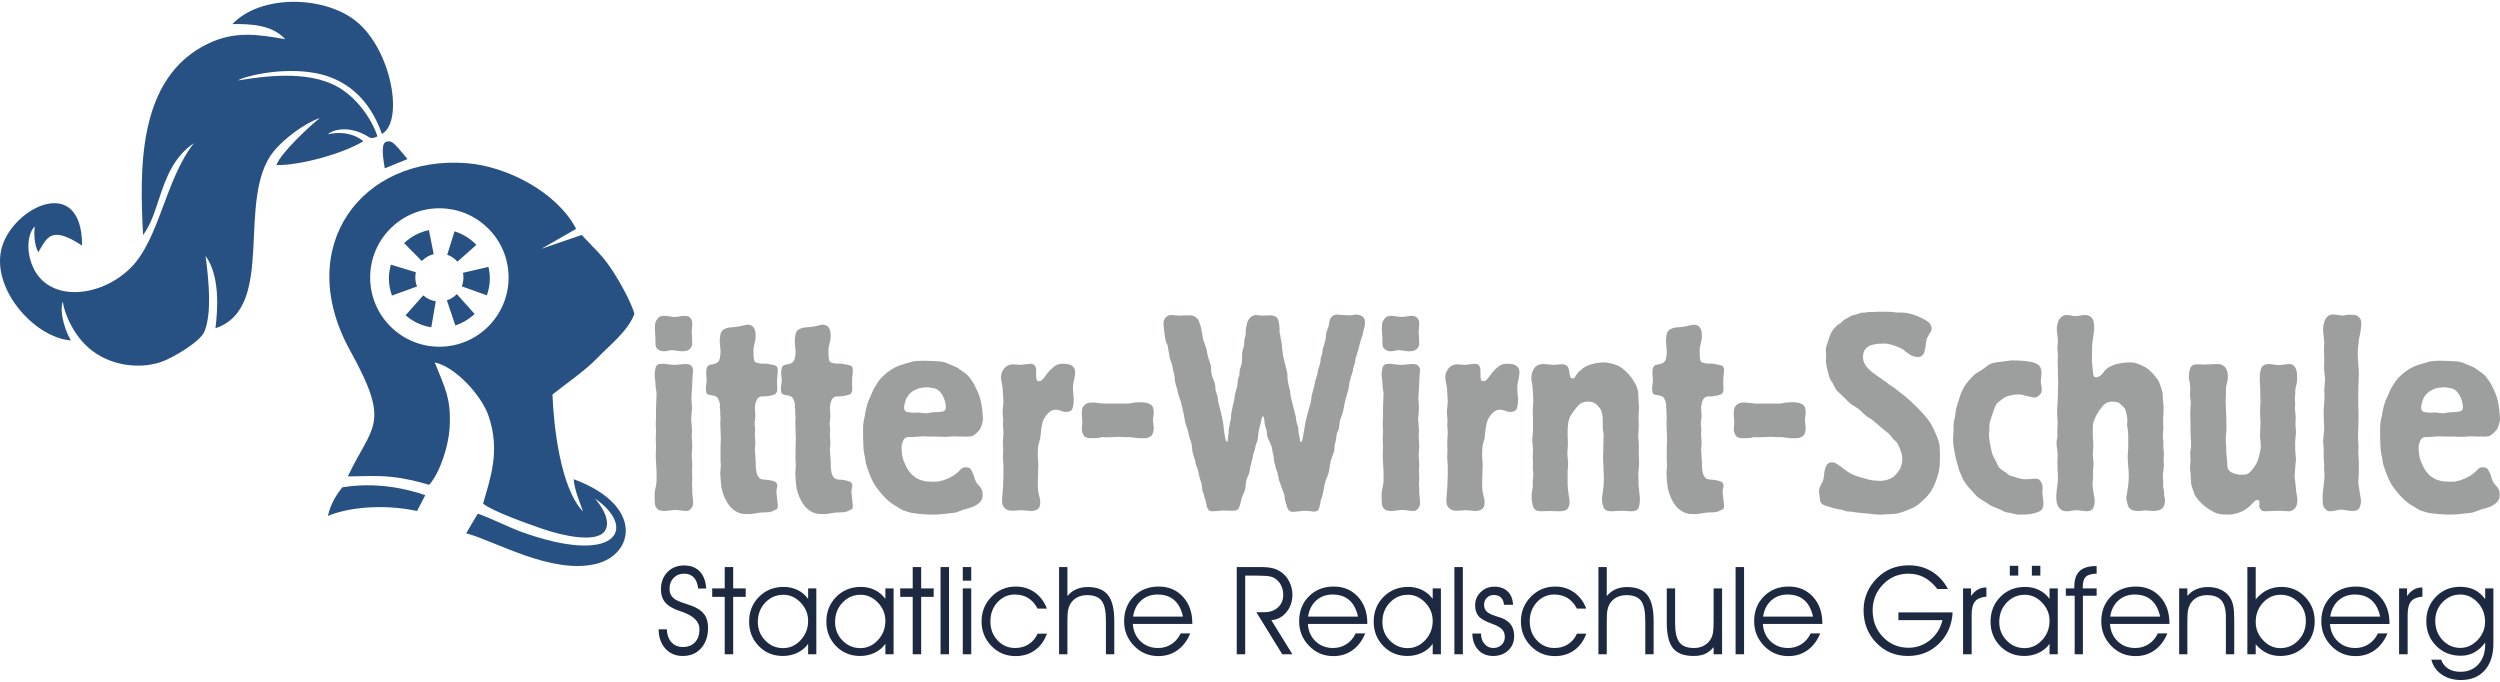
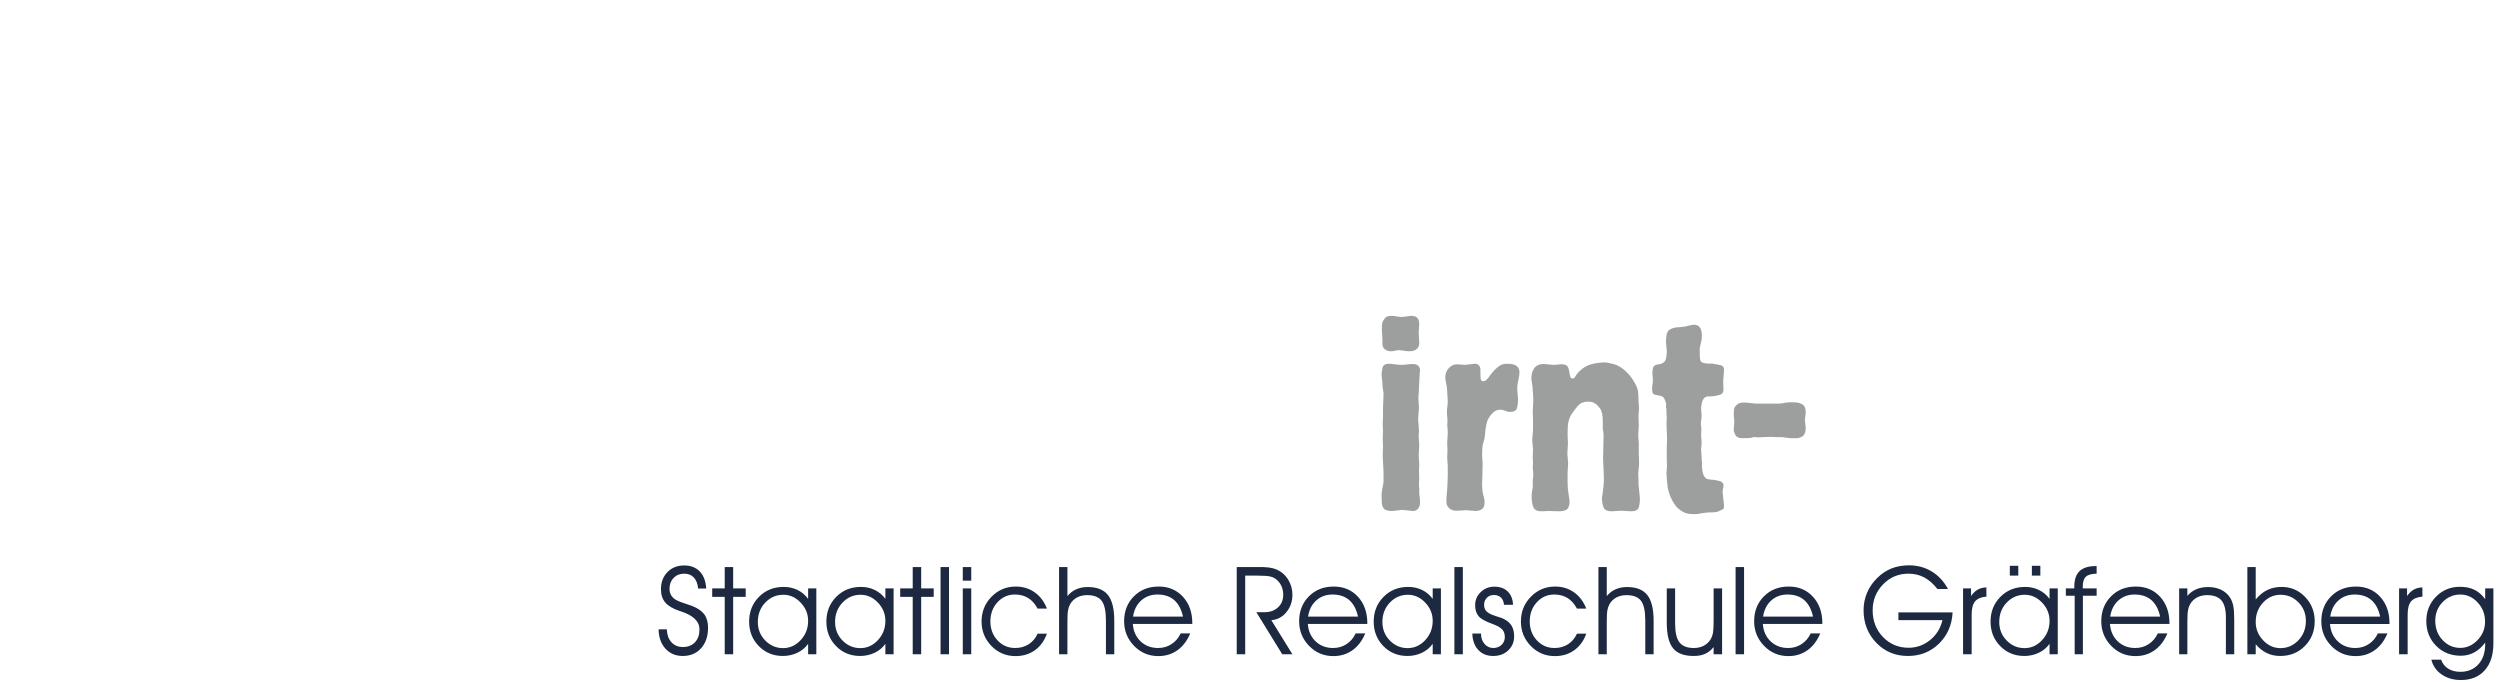
<svg xmlns="http://www.w3.org/2000/svg" xml:space="preserve" width="275" height="75" version="1.1" style="shape-rendering:geometricPrecision; text-rendering:geometricPrecision; image-rendering:optimizeQuality; fill-rule:evenodd; clip-rule:evenodd" viewBox="0 0 235719 63946">
  <defs>
    <style type="text/css">
   
    .fil0 {fill:#275182}
    .fil1 {fill:#9D9E9E;fill-rule:nonzero}
    .fil2 {fill:#1D2940;fill-rule:nonzero}
   
  </style>
  </defs>
  <g id="Ebene_x0020_1">
    <g id="_2411499752496">
-       <path class="fil0" d="M32797 44749c1412,-9 2700,-106 4123,46 1333,144 2464,425 3542,748 1045,-1146 1832,-3740 1927,-5307 172,-2846 -427,-3788 -1400,-6237 1964,424 4396,3111 5056,4991 1182,3364 154,5998 -497,8332 1089,803 4151,1863 5560,2356 2012,705 5080,1336 5889,260 405,-538 396,-1563 -898,-3105 4102,2850 1997,6404 -7030,3112 -915,-333 -3339,-1491 -4024,-1680l-1090 1844c2825,768 8055,3893 12232,2890 3599,-864 4578,-5516 -2097,-7990 73,1021 552,2089 885,3053 -2121,-2192 -2772,-8011 -2885,-11034 954,-784 3078,-2234 4202,-3416 1116,-1174 2927,-2552 3526,-4199 -309,-1107 -1407,-3070 -2076,-4082 -1046,-1584 -1737,-2073 -2895,-3346l-3800 1304 3277 -1879c-1810,-3477 -6538,-5899 -10308,-6194 -9876,-774 -16442,7853 -10992,17692 3882,7010 2085,6945 -227,11841zm-10892 -42647c1721,-30 3768,65 4991,1425 -2650,-473 -4764,-770 -7223,391 -6825,3223 -6477,12085 -6186,18076 745,-994 1104,-2215 1531,-3493 634,-1896 1363,-3886 3264,-5176 -2711,3467 -3253,9079 -5976,11774 -2756,2728 -7443,3259 -9075,157 -792,-1507 -693,-3326 40,-4077 -70,706 -54,1673 337,2437 815,-1325 1131,-2600 4133,-634 -2,-6755 -6365,-3700 -7532,59 -1198,3862 2994,8635 6483,8887 -408,-609 -1142,-2526 -779,-3663 287,1644 1340,3583 2860,4696 1845,1351 4329,1664 6329,1028 1114,-355 3797,-1942 4179,-2909 700,-1773 416,-4711 102,-7120 1332,1835 1175,4845 933,6817 5833,-1941 1824,-12261 5540,-16742 901,-1086 2838,-2594 4296,-3071 -1022,813 -3666,3270 -4089,4428 2245,46 6340,-1096 8200,-2253 -1184,-933 -2561,-833 -3340,-647 427,-445 2055,-894 3876,273 283,181 611,0 790,-81 -559,-1681 -1975,-3701 -3827,-4708 -2887,-1570 -7044,-923 -9298,-567 337,-311 3991,-1314 7313,-683 2680,510 5015,2244 6234,5732 2085,-1162 937,-7909 -2433,-10628 -2967,-2395 -8947,-2575 -11673,272zm9007 46373c1941,-813 5237,-1146 8413,-466l772 -1493c-1866,-647 -4752,-1255 -7833,-733 -464,620 -1033,1372 -1352,2692zm5429 -35248c-477,277 -140,1967 -62,2474l2147 -871c-314,-357 -731,-904 -1092,-1275 -313,-320 -557,-509 -993,-328zm5086 6241c3605,0 6527,2921 6527,6526 0,3605 -2922,6526 -6527,6526 -3604,0 -6526,-2921 -6526,-6526 0,-3605 2922,-6526 6526,-6526zm741 4382c378,130 710,356 967,650l1780 -1581c-555,-586 -1262,-1031 -2058,-1277l-689 2208zm1485 1703c28,143 43,290 43,441 0,294 -56,575 -158,833l2366 847c182,-495 282,-1028 282,-1584 0,-378 -46,-746 -133,-1098l-2400 561zm-580 2003c-256,269 -577,475 -937,593l798 2365c689,-225 1307,-601 1815,-1086l-1676 -1872zm-1984 681c-450,-67 -857,-267 -1180,-558l-1667 1874c665,587 1499,994 2422,1139l425 -2455zm-1766 -1395c-105,-262 -164,-548 -164,-848 0,-170 19,-335 55,-494l-2355 -717c-123,415 -190,854 -190,1307 0,565 103,1106 290,1607l2364 -855zm450 -2399c297,-316 682,-547 1117,-653l-445 -2262c-899,185 -1705,619 -2339,1225l1667 1690z" />
      <g>
-         <path class="fil1" d="M61749 30950c0,-347 13,-578 39,-682 27,-105 74,-201 144,-288 122,-195 248,-304 378,-330 131,-26 240,-40 327,-40 174,0 343,18 509,53 165,35 335,52 509,52 69,0 213,-17 430,-52 218,-35 370,-53 457,-53 174,0 313,31 418,92 104,61 178,135 222,226 43,87 69,170 78,248 9,79 13,144 13,196 0,74 -9,209 -26,409 -17,200 -26,331 -26,383 0,87 9,248 26,487 17,235 26,396 26,483 0,213 -39,370 -117,474 -79,109 -170,187 -275,239 -104,52 -217,83 -339,92 -122,8 -226,13 -313,13 -70,0 -209,-18 -418,-53 -209,-34 -348,-52 -417,-52 -140,0 -274,18 -405,52 -131,35 -265,53 -405,53 -174,0 -330,-44 -469,-131 -140,-87 -227,-187 -261,-291 -35,-105 -53,-200 -53,-288l0 -448c0,-69 -8,-208 -26,-422 -17,-208 -26,-348 -26,-422zm-26 4246c0,-226 31,-461 92,-704 60,-244 265,-366 613,-366 35,0 104,5 209,13 104,9 217,22 339,39 122,18 235,31 339,40 105,8 183,13 235,13 192,0 383,-13 574,-40 192,-26 383,-39 575,-39 226,0 391,61 496,183 104,122 156,261 156,418 0,34 -4,69 -13,104 -8,35 -13,70 -13,105 0,17 -9,147 -26,391 -17,244 -30,509 -39,796 -9,287 -22,548 -39,783 -18,235 -26,344 -26,326 0,192 8,375 26,549 17,174 26,348 26,522 0,69 -13,234 -39,496 -26,261 -39,435 -39,522 0,87 13,256 39,509 26,252 39,421 39,509 0,104 -4,213 -13,326 -9,113 -13,222 -13,326 0,52 9,187 26,405 17,217 26,361 26,430 0,157 -9,309 -26,457 -17,148 -26,300 -26,457 0,69 9,213 26,431 17,217 26,361 26,430 0,52 -4,157 -13,314 -9,156 -13,261 -13,313 0,35 4,135 13,300 9,165 13,274 13,326 0,35 -4,126 -13,274 -9,148 -13,239 -13,274 0,192 9,331 26,418l0 574c17,53 35,179 52,379 18,200 26,326 26,378 0,35 -4,96 -13,183 -8,87 -35,178 -78,274 -44,96 -113,183 -209,261 -96,78 -222,117 -378,117 -70,0 -227,-17 -470,-52 -244,-35 -409,-52 -496,-52 -35,0 -105,4 -209,13 -104,9 -213,22 -326,39 -113,18 -218,31 -314,39 -95,9 -169,13 -221,13 -87,0 -218,-17 -392,-52 -174,-35 -313,-148 -417,-339 -35,-70 -61,-170 -79,-300 -17,-131 -26,-396 -26,-796l0 -157c18,-191 48,-383 92,-574 43,-192 73,-383 91,-574l0 -836c0,-52 -5,-152 -13,-300 -9,-148 -18,-309 -26,-483 -9,-174 -18,-335 -26,-483 -9,-148 -13,-256 -13,-326 0,-52 4,-183 13,-392 8,-208 13,-348 13,-417 0,-70 -5,-204 -13,-405 -9,-200 -13,-335 -13,-404 0,-53 4,-170 13,-353 8,-182 13,-308 13,-378 0,-35 -5,-135 -13,-300 -9,-166 -13,-274 -13,-327 0,-52 4,-165 13,-339 8,-174 13,-287 13,-339l0 -862c0,-52 4,-135 13,-248 8,-113 13,-234 13,-365 0,-130 4,-252 13,-365 8,-113 13,-196 13,-248 0,-157 -9,-279 -26,-366 -35,-139 -52,-252 -52,-339 -18,-87 -27,-218 -27,-392 0,-52 -13,-178 -39,-378 -26,-200 -39,-326 -39,-379zm6134 -3210c0,-35 9,-122 26,-261 18,-139 26,-226 26,-261 35,-244 122,-418 261,-522 140,-105 340,-183 601,-235 69,0 230,-13 482,-39 253,-26 414,-48 483,-65 70,-18 196,-48 379,-92 183,-44 309,-65 378,-65 505,0 757,348 757,1044 0,87 -4,170 -13,248 -8,78 -21,161 -39,248 -69,278 -113,461 -130,548 -18,87 -26,183 -26,287 0,261 4,474 13,640 8,165 30,291 65,378 35,87 100,148 196,183 95,35 222,61 378,78 139,18 270,22 392,13 121,-8 243,5 365,39 244,35 453,79 626,131 175,52 262,200 262,443 0,18 -5,79 -13,183 -9,105 -18,213 -27,327 -8,113 -17,226 -26,339 -8,113 -13,196 -13,248 0,52 5,174 13,365 9,192 13,313 13,366 0,122 -21,213 -65,274 -43,61 -65,100 -65,117 -122,87 -309,153 -561,196 -253,44 -422,65 -509,65 -87,0 -174,0 -261,0 -87,0 -174,26 -261,78 -87,53 -157,131 -209,236 -52,104 -92,213 -118,326 -26,113 -43,217 -52,313 -8,96 -13,152 -13,170 0,52 9,174 26,365 18,192 26,322 26,392 0,52 -13,165 -39,339 -26,174 -39,296 -39,365 0,35 9,118 26,248 18,131 26,213 26,248 0,87 -4,183 -13,287 -8,105 -13,200 -13,288 0,52 9,169 26,352 18,183 26,300 26,352 0,105 -8,214 -26,327 -17,113 -26,221 -26,326 0,52 9,165 26,339 18,174 26,287 26,339l0 183c0,35 5,87 13,157 9,69 13,122 13,156 18,35 22,96 13,183 -8,87 -13,148 -13,183 0,52 13,183 40,391 26,209 56,348 91,418 104,244 231,387 378,431 148,43 318,65 509,65 314,35 562,87 744,157 183,69 274,208 274,417 0,70 -17,174 -52,313 -17,53 -26,109 -26,170 0,61 0,117 0,170 0,52 9,135 26,248 18,113 31,230 39,352 9,122 22,239 40,352 17,114 26,196 26,248 0,35 -5,92 -13,170 -9,78 -31,135 -66,170 -35,17 -117,56 -248,117 -130,61 -213,100 -248,118 -122,34 -243,56 -365,65 -122,9 -244,13 -365,13 -105,0 -205,4 -301,13 -95,9 -195,22 -300,39 -139,18 -270,39 -391,65 -122,27 -244,40 -366,40l-104 0c-140,0 -292,-5 -457,-13 -165,-9 -339,-53 -522,-131 -183,-78 -370,-200 -561,-365 -192,-166 -374,-405 -548,-718 -140,-244 -253,-509 -340,-796 -87,-287 -130,-475 -130,-561 0,-18 -9,-92 -26,-222 -18,-131 -31,-270 -40,-418 -8,-148 -17,-283 -26,-405 -8,-121 -13,-200 -13,-234 0,-53 9,-166 26,-340 18,-174 26,-287 26,-339 0,-35 -4,-126 -13,-274 -8,-148 -13,-248 -13,-300l0 -966c0,-35 0,-109 0,-222 0,-113 5,-230 13,-352 9,-122 13,-240 13,-353 0,-113 0,-196 0,-248 0,-52 -4,-135 -13,-248 -8,-113 -13,-239 -13,-378 0,-140 -4,-270 -13,-392 -8,-122 -13,-209 -13,-261 0,-35 5,-121 13,-261 9,-139 13,-226 13,-261 0,-34 -4,-91 -13,-169 -8,-79 -13,-135 -13,-170l0 -287c0,-35 -4,-100 -13,-196 -8,-96 -22,-161 -39,-196 0,-17 4,-48 13,-91 9,-44 13,-83 13,-118 0,-69 -9,-130 -26,-182 -17,-53 -35,-114 -52,-183 -87,-244 -187,-392 -300,-444 -113,-52 -292,-95 -535,-130 -70,0 -157,-26 -261,-79 -105,-52 -157,-226 -157,-522 0,-139 13,-274 39,-404 26,-131 39,-265 39,-405 0,-52 -8,-161 -26,-326 -17,-165 -26,-274 -26,-326 0,-139 17,-296 52,-470 35,-174 166,-287 392,-339 52,-18 104,-27 156,-27 53,0 105,-8 157,-26 296,-87 470,-248 522,-482 52,-236 78,-440 78,-614 0,-70 0,-139 0,-209 0,-69 -8,-139 -26,-209 0,-121 -8,-234 -26,-339 -17,-104 -26,-209 -26,-313zm7074 0c0,-35 9,-122 26,-261 17,-139 26,-226 26,-261 35,-244 122,-418 261,-522 139,-105 339,-183 600,-235 70,0 231,-13 483,-39 253,-26 414,-48 483,-65 70,-18 196,-48 379,-92 182,-44 309,-65 378,-65 505,0 757,348 757,1044 0,87 -4,170 -13,248 -9,78 -22,161 -39,248 -70,278 -113,461 -131,548 -17,87 -26,183 -26,287 0,261 5,474 13,640 9,165 31,291 65,378 35,87 101,148 196,183 96,35 222,61 379,78 139,18 269,22 391,13 122,-8 244,5 366,39 243,35 452,79 626,131 174,52 261,200 261,443 0,18 -4,79 -13,183 -9,105 -17,213 -26,327 -9,113 -17,226 -26,339 -9,113 -13,196 -13,248 0,52 4,174 13,365 9,192 13,313 13,366 0,122 -22,213 -65,274 -44,61 -66,100 -66,117 -121,87 -308,153 -561,196 -252,44 -422,65 -509,65 -87,0 -174,0 -261,0 -87,0 -174,26 -261,78 -87,53 -156,131 -208,236 -53,104 -92,213 -118,326 -26,113 -44,217 -52,313 -9,96 -13,152 -13,170 0,52 8,174 26,365 17,192 26,322 26,392 0,52 -13,165 -39,339 -26,174 -39,296 -39,365 0,35 8,118 26,248 17,131 26,213 26,248 0,87 -5,183 -13,287 -9,105 -13,200 -13,288 0,52 8,169 26,352 17,183 26,300 26,352 0,105 -9,214 -26,327 -18,113 -26,221 -26,326 0,52 8,165 26,339 17,174 26,287 26,339l0 183c0,35 4,87 13,157 9,69 13,122 13,156 18,35 22,96 13,183 -9,87 -13,148 -13,183 0,52 13,183 39,391 26,209 57,348 92,418 104,244 230,387 378,431 148,43 318,65 509,65 313,35 561,87 744,157 183,69 274,208 274,417 0,70 -17,174 -52,313 -18,53 -26,109 -26,170 0,61 0,117 0,170 0,52 8,135 26,248 17,113 30,230 39,352 9,122 22,239 39,352 17,114 26,196 26,248 0,35 -4,92 -13,170 -9,78 -30,135 -65,170 -35,17 -118,56 -248,117 -131,61 -213,100 -248,118 -122,34 -244,56 -366,65 -121,9 -243,13 -365,13 -104,0 -204,4 -300,13 -96,9 -196,22 -300,39 -139,18 -270,39 -392,65 -122,27 -243,40 -365,40l-105 0c-139,0 -291,-5 -456,-13 -166,-9 -340,-53 -522,-131 -183,-78 -370,-200 -562,-365 -191,-166 -374,-405 -548,-718 -139,-244 -252,-509 -339,-796 -87,-287 -131,-475 -131,-561 0,-18 -8,-92 -26,-222 -17,-131 -30,-270 -39,-418 -8,-148 -17,-283 -26,-405 -9,-121 -13,-200 -13,-234 0,-53 9,-166 26,-340 18,-174 26,-287 26,-339 0,-35 -4,-126 -13,-274 -8,-148 -13,-248 -13,-300l0 -966c0,-35 0,-109 0,-222 0,-113 5,-230 13,-352 9,-122 13,-240 13,-353 0,-113 0,-196 0,-248 0,-52 -4,-135 -13,-248 -8,-113 -13,-239 -13,-378 0,-140 -4,-270 -13,-392 -9,-122 -13,-209 -13,-261 0,-35 4,-121 13,-261 9,-139 13,-226 13,-261 0,-34 -4,-91 -13,-169 -9,-79 -13,-135 -13,-170l0 -287c0,-35 -4,-100 -13,-196 -9,-96 -22,-161 -39,-196 0,-17 4,-48 13,-91 9,-44 13,-83 13,-118 0,-69 -9,-130 -26,-182 -18,-53 -35,-114 -52,-183 -87,-244 -188,-392 -301,-444 -113,-52 -291,-95 -535,-130 -69,0 -156,-26 -261,-79 -104,-52 -156,-226 -156,-522 0,-139 13,-274 39,-404 26,-131 39,-265 39,-405 0,-52 -9,-161 -26,-326 -17,-165 -26,-274 -26,-326 0,-139 17,-296 52,-470 35,-174 165,-287 392,-339 52,-18 104,-27 156,-27 52,0 104,-8 157,-26 296,-87 470,-248 522,-482 52,-236 78,-440 78,-614 0,-70 0,-139 0,-209 0,-69 -9,-139 -26,-209 0,-121 -9,-234 -26,-339 -17,-104 -26,-209 -26,-313zm6447 8405c0,-261 9,-475 26,-640 18,-165 70,-439 157,-822 17,-157 39,-283 65,-379 26,-95 48,-186 65,-274 18,-87 39,-174 66,-261 26,-86 65,-208 117,-365 35,-70 69,-148 104,-235 35,-87 87,-200 157,-339 52,-105 96,-209 131,-313 34,-105 82,-201 134,-288 314,-539 562,-896 744,-1070 183,-174 344,-322 483,-443 192,-140 357,-253 496,-340 144,-87 270,-156 383,-209 113,-52 235,-100 365,-143 131,-44 283,-92 457,-144 87,-34 174,-61 261,-78 87,-17 174,-44 261,-78 174,-53 357,-88 540,-105 182,-17 378,-26 587,-26 156,0 309,4 457,13 148,9 291,13 430,13 248,17 479,31 696,39 218,9 440,57 666,144 17,17 83,48 196,91 113,44 235,92 370,144 130,52 247,104 352,156 104,53 157,79 157,79 17,17 69,56 156,117 87,61 183,126 287,196 105,70 200,139 287,209 87,69 140,113 157,130 122,122 248,274 379,457 134,183 247,370 343,561 96,192 179,366 248,522 70,157 113,261 131,314 87,226 156,469 209,730 52,261 91,505 117,731 26,227 43,418 52,574 9,157 13,244 13,262 0,104 -9,182 -26,234 -17,53 -43,157 -78,314 -70,191 -118,317 -144,378 -26,61 -109,161 -248,300 -230,244 -426,383 -591,418 -166,35 -405,43 -718,26l-422 0c-35,0 -113,-4 -235,-13 -122,-9 -200,-13 -235,-13 -52,0 -174,9 -366,26 -195,17 -317,26 -369,26 -53,0 -135,0 -248,0 -113,0 -235,-4 -366,-13 -130,-9 -256,-13 -378,-13 -126,0 -213,0 -266,0l-443 0c-87,0 -179,-4 -274,-13 -96,-9 -187,-13 -274,-13 -53,0 -174,9 -357,26 -183,17 -309,26 -379,26 -34,0 -134,5 -300,13 -165,9 -274,13 -330,13 -227,0 -387,118 -483,353 -96,234 -144,422 -144,561 0,296 22,578 65,848 44,270 170,614 379,1031 178,348 378,618 605,809 226,192 452,331 678,418 231,87 444,139 644,157 200,17 370,26 509,26 122,0 244,0 370,0 122,0 244,-18 365,-52 209,-35 462,-118 757,-249 300,-130 544,-274 735,-430 122,-87 235,-187 340,-300 104,-114 209,-205 317,-274 70,-35 166,-53 287,-53 244,0 409,74 497,222 87,148 147,266 182,353 35,52 78,174 131,365 52,191 95,313 135,366 52,139 130,256 234,352 105,96 192,204 262,326 86,139 134,270 143,392 9,121 13,200 13,235 0,295 -100,535 -300,717 -200,183 -413,318 -640,405 -143,52 -274,96 -396,131 -121,34 -252,69 -391,104 -157,52 -309,109 -457,169 -148,61 -291,109 -431,144 -17,0 -104,9 -265,26 -157,18 -339,39 -548,65 -209,27 -418,48 -626,66 -209,17 -375,26 -496,26 -457,0 -905,-22 -1349,-65 -444,-44 -735,-83 -879,-118 -17,0 -65,-13 -143,-39 -79,-26 -161,-52 -248,-78 -87,-27 -170,-53 -248,-79 -78,-26 -118,-39 -118,-39 -34,-17 -113,-61 -235,-130 -121,-70 -200,-122 -235,-157 -139,-70 -321,-183 -552,-339 -226,-157 -457,-357 -692,-601 -235,-243 -470,-522 -704,-835 -235,-313 -435,-661 -592,-1044 -209,-522 -344,-887 -405,-1096 -61,-209 -100,-409 -117,-601 -18,-121 -39,-235 -66,-339 -26,-104 -47,-217 -65,-339 -17,-70 -30,-200 -39,-392 -8,-191 -17,-396 -26,-613 -9,-218 -13,-426 -13,-627 0,-200 0,-343 0,-430zm5925 -4046c-52,0 -170,13 -352,39 -183,26 -300,48 -353,65 -87,35 -208,92 -365,170 -157,78 -270,152 -339,222 -261,226 -435,487 -522,783 -87,296 -131,496 -131,600 0,192 52,322 157,392 52,52 187,87 404,104 218,18 335,26 353,26 34,0 100,-4 195,-13 96,-8 161,-13 196,-13 52,0 179,13 379,39 200,27 335,40 404,40 35,0 118,-13 248,-40 131,-26 213,-39 248,-39 70,-17 174,-26 314,-26 191,0 413,-17 665,-52 252,-35 378,-157 378,-366 0,-400 -99,-783 -300,-1148 -200,-365 -448,-592 -743,-679 -18,0 -122,-17 -314,-52 -191,-35 -339,-52 -443,-52l-79 0z" />
-         <path class="fil1" d="M94534 36371c-18,-87 -48,-248 -92,-483 -44,-235 -65,-396 -65,-483 0,-313 104,-596 313,-848 209,-253 487,-379 835,-379 52,0 170,9 353,27 182,17 300,26 352,26 70,0 222,-18 457,-53 235,-34 396,-52 483,-52 174,0 304,57 391,170 87,113 131,239 131,378l0 340c0,296 13,496 39,600 26,104 109,157 248,157 87,0 161,-26 222,-79 61,-52 126,-113 196,-182 34,-53 113,-161 234,-327 122,-165 209,-274 262,-326 86,-104 243,-252 469,-444 227,-191 496,-287 810,-287 104,0 221,5 352,13 130,9 261,39 391,92 131,52 240,134 327,248 87,113 130,274 130,483 0,87 -8,182 -26,287 -17,104 -35,200 -52,287 -70,330 -109,548 -118,652 -8,105 -13,218 -13,340 0,69 13,226 39,469 26,244 40,409 40,496 0,296 -35,566 -105,810 -69,243 -278,365 -626,365 -122,0 -209,-9 -261,-26 -174,-70 -296,-113 -366,-131 -139,-34 -252,-52 -339,-52 -261,0 -496,104 -705,313 -296,296 -483,614 -561,953 -78,340 -135,735 -170,1188 -17,87 -26,161 -26,222 0,60 -17,126 -52,195 -17,70 -35,135 -52,196 -17,61 -35,126 -52,196 -53,191 -79,539 -79,1044 0,52 9,183 26,392 18,208 27,356 27,443 0,70 -5,240 -13,509 -9,270 -14,448 -14,535 0,70 -4,214 -13,431 -8,218 -13,370 -13,457 0,348 35,661 105,940 35,121 65,239 91,352 26,113 39,239 39,378 0,331 -91,549 -274,653 -182,104 -378,156 -587,156 -70,0 -218,-13 -444,-39 -226,-26 -374,-39 -443,-39 -70,0 -205,9 -405,26 -200,18 -335,26 -405,26 -69,0 -161,-4 -274,-13 -113,-8 -226,-43 -339,-104 -113,-61 -213,-152 -300,-274 -87,-122 -131,-305 -131,-548 0,-52 5,-157 13,-314 9,-156 22,-321 40,-496 17,-173 30,-343 39,-508 8,-166 13,-283 13,-353 0,-52 4,-152 13,-300 8,-148 13,-309 13,-483 0,-174 0,-335 0,-483 0,-148 0,-256 0,-326 0,-52 -9,-183 -26,-392 -18,-208 -26,-348 -26,-417 0,-122 4,-239 13,-352 8,-114 13,-231 13,-353 0,-52 -5,-170 -13,-352 -9,-183 -13,-301 -13,-353 0,-69 8,-221 26,-457 17,-234 26,-387 26,-456 0,-52 -5,-165 -13,-340 -9,-174 -22,-287 -39,-339 0,-35 4,-117 13,-248 8,-130 13,-213 13,-248 0,-52 -9,-174 -26,-365 -18,-192 -26,-313 -26,-366 0,-191 13,-378 39,-561 26,-183 39,-370 39,-561l-78 -1253zm12972 1383c313,0 557,31 731,92 174,61 300,139 379,235 78,95 126,204 143,326 17,122 26,252 26,392 0,52 -13,156 -39,313 -26,156 -39,261 -39,313 0,52 13,165 39,339 26,174 39,296 39,366 0,400 -87,670 -261,809 -174,139 -383,209 -626,209l-548 0c-140,-18 -279,-35 -418,-53 -139,-17 -279,-34 -418,-52l-522 0c-35,0 -130,-4 -287,-13 -157,-8 -252,-13 -287,-13 -35,0 -104,5 -209,13 -104,9 -213,13 -326,13 -113,0 -222,5 -326,13 -105,9 -183,13 -235,13 -35,0 -87,-4 -157,-13 -70,-8 -122,-13 -156,-13 -35,0 -74,0 -118,0 -44,0 -109,18 -196,52 -52,18 -143,31 -274,40 -130,8 -326,13 -587,13 -348,0 -574,-100 -679,-300 -104,-201 -156,-370 -156,-510 0,-121 8,-243 26,-365 17,-122 26,-244 26,-365 0,-53 -9,-166 -26,-340 -18,-174 -26,-287 -26,-339 0,-52 4,-165 13,-339 8,-174 39,-305 91,-392 17,-35 91,-113 222,-235 130,-122 361,-183 692,-183 34,0 108,5 221,14 113,8 231,21 353,39 122,17 239,30 352,39 113,9 196,13 248,13l1697 0c122,0 235,0 339,0 104,0 218,-9 340,-26 139,-35 287,-61 443,-79 157,-17 313,-26 470,-26l26 0zm2715 -4620c-18,-69 -44,-208 -79,-417 -34,-209 -52,-322 -52,-339 -69,-140 -122,-253 -156,-340 -35,-104 -53,-174 -53,-209 0,-17 -13,-100 -39,-248 -26,-148 -48,-309 -65,-482 -17,-175 -35,-331 -52,-470 -18,-140 -26,-218 -26,-235 0,-35 4,-100 13,-196 8,-96 39,-192 91,-287 52,-96 131,-183 235,-261 104,-79 252,-118 444,-118 52,0 169,9 352,26 183,18 309,26 379,26 87,0 256,-4 509,-13 252,-8 413,-13 482,-13 192,0 375,61 549,183 174,122 304,339 391,653 70,209 122,417 157,626 35,209 69,418 104,627 35,174 70,304 105,391 34,104 73,213 117,326 44,113 83,222 118,327 34,104 56,213 65,326 9,113 30,222 65,326 35,174 83,340 143,496 61,157 109,313 144,470 35,139 48,274 39,404 -8,131 5,266 40,405 34,157 86,313 156,470 70,157 122,313 157,470 35,104 48,209 39,313 -9,104 4,209 39,313 35,105 65,205 91,300 26,96 57,187 92,274 17,87 26,170 26,249 0,78 8,160 26,247 35,140 69,270 104,392 35,122 70,252 105,391 35,105 56,205 65,301 9,95 30,187 65,274 18,87 44,200 78,339 18,52 35,157 53,313 17,157 35,314 52,470 17,157 35,305 52,444 18,139 35,217 52,235 0,35 5,61 13,78 9,17 14,44 14,78 17,87 34,174 52,261 17,87 52,131 104,131 35,0 61,-22 78,-65 18,-44 26,-153 26,-327 0,-52 9,-121 27,-208 34,-88 47,-175 39,-261 -9,-87 -5,-174 13,-262 0,-69 9,-134 26,-195 17,-61 35,-126 52,-196 0,-122 9,-209 26,-261 18,-70 35,-135 52,-196 18,-61 35,-126 53,-196l0 -208c0,-53 13,-157 39,-314 26,-156 56,-317 91,-482 35,-166 70,-327 105,-483 34,-157 60,-270 78,-340l78 -548c35,-104 65,-209 91,-313 26,-105 57,-209 92,-313 17,-52 35,-183 52,-392 17,-209 35,-348 52,-417 18,-35 35,-79 53,-131 17,-52 34,-96 52,-131 17,-52 21,-108 13,-169 -9,-61 -5,-117 13,-170 0,-69 8,-130 26,-183 17,-52 35,-113 52,-182 35,-122 65,-222 91,-300 26,-79 44,-161 53,-248 8,-88 13,-183 13,-287 0,-105 0,-236 0,-392 0,-174 17,-305 52,-392 17,-69 35,-134 52,-195 18,-61 35,-118 52,-170 18,-70 35,-226 52,-470 18,-243 44,-400 79,-470 34,-87 52,-152 52,-195 0,-44 0,-135 0,-274 0,-122 17,-275 52,-457 35,-183 70,-335 105,-457 69,-192 178,-352 326,-483 148,-131 317,-196 509,-196 35,0 135,9 300,26 165,18 274,26 326,26 52,0 166,-4 340,-13 174,-8 287,-13 339,-13 243,0 444,57 600,170 157,113 253,422 288,927 17,87 21,178 13,274 -9,95 -5,196 13,300 17,69 34,135 52,196 17,61 26,126 26,195 17,53 26,109 26,170 0,61 9,118 26,170 0,35 17,104 52,208 18,88 26,183 26,288 0,104 9,200 26,287 0,35 13,126 40,274 26,148 39,239 39,274 0,70 22,183 65,339 44,157 83,318 117,483 35,165 74,318 118,457 43,139 65,226 65,261 35,174 52,344 52,509 0,165 18,335 53,509 17,122 39,235 65,339 26,105 56,218 91,340 35,139 57,265 65,378 9,113 22,231 39,352 18,70 53,205 105,405 52,200 105,409 157,627 52,217 104,422 156,613 52,191 79,313 79,365 17,87 26,166 26,235 0,70 17,148 52,235 17,52 35,104 52,157 18,52 35,104 52,156 18,35 31,122 39,261 9,140 13,227 13,261 18,53 40,166 66,340 26,174 47,287 65,339 0,157 17,235 52,235 87,0 144,-52 170,-157 26,-104 39,-174 39,-209 52,-260 96,-487 130,-678 35,-174 61,-335 79,-483 17,-148 35,-239 52,-274 0,-52 26,-178 78,-379 53,-200 109,-408 170,-626 61,-217 117,-426 170,-626 52,-201 87,-327 104,-379 18,-122 31,-239 39,-352 9,-113 31,-231 65,-353 35,-139 70,-265 105,-378 35,-113 69,-239 104,-379 18,-69 31,-139 39,-209 9,-69 22,-139 40,-208 34,-105 65,-209 91,-313 26,-105 56,-201 91,-288 35,-104 57,-204 65,-300 9,-96 31,-196 66,-300 35,-87 65,-178 91,-274 26,-96 48,-187 66,-274 34,-87 47,-166 39,-235 -9,-70 4,-148 39,-235 17,-70 35,-135 52,-196 17,-61 35,-126 52,-195 35,-70 48,-135 39,-196 -9,-61 -4,-126 13,-196 18,-70 61,-213 131,-431 70,-217 113,-369 130,-456 18,-53 35,-183 53,-392 17,-209 34,-339 52,-391 34,-87 65,-170 91,-249 26,-78 57,-160 92,-247 34,-105 56,-209 65,-314 9,-104 30,-209 65,-313 87,-226 200,-370 339,-431 140,-60 253,-91 340,-91 69,0 135,4 195,13 61,9 118,13 170,13 35,18 109,26 222,26 113,0 187,0 222,0 35,0 113,5 235,13 121,9 200,13 235,13 34,0 126,-13 274,-39 148,-26 248,-39 300,-39 139,0 304,52 496,157 191,104 287,287 287,548 0,139 -4,243 -13,313 -9,70 -39,200 -92,391 -34,88 -56,166 -65,236 -9,69 -22,147 -39,234 -35,105 -69,209 -104,314 -35,104 -70,208 -105,313 -17,52 -48,169 -91,352 -44,183 -74,309 -92,379 -17,52 -60,187 -130,404 -69,218 -113,361 -130,431 -35,87 -53,178 -53,274 0,96 -17,187 -52,274 -17,70 -39,135 -65,196 -26,61 -48,126 -65,196 -18,52 -26,108 -26,169 0,61 -9,118 -27,170 -34,87 -86,248 -156,483 -70,235 -113,396 -131,483 -35,156 -61,313 -78,470 -17,156 -52,313 -104,469 -35,157 -79,314 -131,470 -52,157 -96,314 -131,470 -34,157 -65,313 -91,470 -26,157 -56,313 -91,470 -35,139 -83,283 -144,430 -61,148 -109,292 -143,431 -35,139 -57,279 -66,418 -8,139 -30,278 -65,417 -34,70 -65,140 -91,209 -26,70 -57,139 -92,209 -17,87 -26,161 -26,222 0,61 -8,135 -26,222 -17,87 -35,178 -52,274 -17,95 -43,187 -78,274 -18,104 -26,209 -26,313 0,105 -9,209 -26,313 -18,35 -44,105 -79,209 -34,105 -74,218 -117,339 -44,122 -83,235 -118,340 -34,104 -52,183 -52,235 -35,156 -61,317 -78,483 -17,165 -52,335 -104,509 -35,121 -79,239 -131,352 -52,113 -96,230 -131,352 -86,261 -147,531 -182,810 -35,139 -66,287 -92,443 -26,157 -74,313 -143,470 -35,87 -57,148 -65,183 -9,35 -13,95 -13,183 0,17 -18,87 -53,208 -34,122 -52,192 -52,209 -52,192 -126,305 -222,339 -95,35 -178,53 -248,53 -35,0 -96,-5 -182,-13 -87,-9 -174,-22 -261,-40 -88,0 -179,-4 -274,-13 -96,-8 -162,-13 -196,-13 -35,0 -105,5 -209,13 -104,9 -218,22 -339,40 -122,17 -235,30 -340,39 -104,8 -182,13 -235,13 -69,0 -152,-22 -248,-66 -95,-43 -178,-134 -248,-273 -34,-88 -56,-162 -65,-222 -9,-61 -30,-127 -65,-196 -18,-70 -35,-135 -52,-196 -18,-61 -35,-126 -53,-196 -17,-69 -26,-135 -26,-196 0,-60 -8,-126 -26,-195 0,-52 -26,-144 -78,-274 -52,-131 -104,-270 -157,-418 -52,-148 -104,-291 -156,-431 -52,-139 -87,-234 -105,-287 -34,-122 -61,-243 -78,-365 -17,-122 -44,-253 -78,-392 -35,-69 -61,-130 -79,-182 -17,-53 -34,-114 -52,-183 -35,-52 -52,-104 -52,-157 0,-52 -9,-104 -26,-156 -17,-53 -35,-109 -52,-170 -18,-61 -35,-117 -52,-170 -18,-87 -27,-174 -27,-261 0,-87 -8,-174 -26,-261 -17,-87 -35,-161 -52,-221 -17,-61 -35,-135 -52,-223 -18,-52 -26,-108 -26,-169 0,-61 -9,-126 -26,-196 -18,-87 -83,-252 -196,-496 -113,-243 -187,-409 -222,-496 -35,-104 -52,-209 -52,-313 0,-104 -9,-200 -26,-287l-78 -235c-88,-261 -131,-487 -131,-679 -18,-35 -31,-117 -39,-248 -9,-130 -48,-195 -118,-195 -35,0 -65,52 -91,156 -26,105 -48,174 -65,209 0,52 -13,135 -39,248 -27,113 -57,235 -92,366 -35,130 -65,252 -91,365 -26,113 -39,196 -39,248 -18,139 -31,274 -40,404 -8,131 -39,266 -91,405 -17,52 -35,100 -52,143 -17,44 -35,92 -52,144 -35,87 -57,178 -66,274 -8,96 -30,187 -65,274 -35,70 -69,174 -104,314 -35,69 -52,134 -52,195 0,61 -9,126 -26,196 -35,122 -66,239 -92,352 -26,114 -56,231 -91,353 -35,104 -57,209 -66,313 -8,104 -30,218 -65,339 -35,139 -82,270 -143,392 -61,122 -109,252 -144,391 -35,140 -52,274 -52,405 0,130 -18,265 -52,405 -35,139 -87,274 -157,404 -69,131 -122,265 -156,405 -35,104 -61,204 -79,300 -17,95 -43,196 -78,300 -35,139 -87,274 -157,405 -69,130 -261,195 -574,195 -70,0 -217,-4 -444,-13 -226,-8 -374,-13 -443,-13 -70,0 -231,13 -483,39 -253,26 -422,40 -509,40 -87,0 -179,-22 -274,-66 -96,-43 -179,-169 -248,-378 -35,-105 -57,-205 -65,-300 -9,-96 -31,-196 -66,-300 -17,-70 -61,-192 -130,-366 -18,-35 -26,-78 -26,-130 0,-53 -9,-96 -27,-131 -17,-35 -34,-74 -52,-117 -17,-44 -34,-83 -52,-118 -17,-69 -35,-209 -52,-417 -17,-209 -44,-349 -78,-418 -35,-87 -66,-174 -92,-261 -26,-87 -48,-174 -65,-261 -35,-122 -61,-235 -78,-339 -18,-105 -44,-218 -79,-340 -17,-69 -39,-135 -65,-195 -26,-61 -56,-127 -91,-196 -35,-87 -57,-183 -66,-287 -8,-105 -30,-201 -65,-288 -35,-87 -65,-174 -91,-261 -26,-87 -48,-174 -65,-261 -53,-156 -83,-317 -92,-482 -8,-166 -30,-335 -65,-510 -52,-191 -113,-365 -183,-522 -17,-52 -48,-187 -91,-404 -44,-218 -83,-361 -118,-431 -34,-104 -69,-213 -104,-326 -35,-113 -70,-231 -104,-352 -18,-88 -31,-166 -39,-235 -9,-70 -22,-139 -40,-209 0,-18 -8,-74 -26,-170 -17,-96 -39,-196 -65,-300 -26,-105 -48,-204 -65,-300 -18,-96 -35,-161 -53,-196 -34,-209 -91,-418 -169,-626 -78,-209 -144,-418 -196,-627 -35,-87 -57,-174 -65,-261 -9,-87 -31,-174 -65,-261 -70,-191 -113,-357 -131,-496 -35,-104 -52,-204 -52,-300 0,-96 -9,-187 -26,-274 -18,-139 -44,-265 -79,-378 -34,-114 -61,-231 -78,-353l-78 -391c-35,-105 -70,-205 -104,-301 -35,-95 -70,-195 -105,-300l-78 -470z" />
        <path class="fil1" d="M130293 30950c0,-347 13,-578 39,-682 27,-105 74,-201 144,-288 122,-195 248,-304 378,-330 131,-26 240,-40 327,-40 174,0 343,18 509,53 165,35 335,52 509,52 69,0 213,-17 430,-52 218,-35 370,-53 457,-53 174,0 313,31 418,92 104,61 178,135 222,226 43,87 69,170 78,248 9,79 13,144 13,196 0,74 -9,209 -26,409 -17,200 -26,331 -26,383 0,87 9,248 26,487 17,235 26,396 26,483 0,213 -39,370 -117,474 -79,109 -170,187 -274,239 -105,52 -218,83 -340,92 -122,8 -226,13 -313,13 -70,0 -209,-18 -418,-53 -208,-34 -348,-52 -417,-52 -140,0 -274,18 -405,52 -131,35 -265,53 -405,53 -174,0 -330,-44 -469,-131 -140,-87 -227,-187 -261,-291 -35,-105 -53,-200 -53,-288l0 -448c0,-69 -8,-208 -26,-422 -17,-208 -26,-348 -26,-422zm-26 4246c0,-226 31,-461 92,-704 60,-244 265,-366 613,-366 35,0 104,5 209,13 104,9 217,22 339,39 122,18 235,31 339,40 105,8 183,13 235,13 192,0 383,-13 574,-40 192,-26 383,-39 575,-39 226,0 391,61 496,183 104,122 156,261 156,418 0,34 -4,69 -13,104 -8,35 -13,70 -13,105 0,17 -8,147 -26,391 -17,244 -30,509 -39,796 -9,287 -22,548 -39,783 -18,235 -26,344 -26,326 0,192 8,375 26,549 17,174 26,348 26,522 0,69 -13,234 -39,496 -26,261 -39,435 -39,522 0,87 13,256 39,509 26,252 39,421 39,509 0,104 -4,213 -13,326 -9,113 -13,222 -13,326 0,52 9,187 26,405 17,217 26,361 26,430 0,157 -9,309 -26,457 -17,148 -26,300 -26,457 0,69 9,213 26,431 17,217 26,361 26,430 0,52 -4,157 -13,314 -9,156 -13,261 -13,313 0,35 4,135 13,300 9,165 13,274 13,326 0,35 -4,126 -13,274 -9,148 -13,239 -13,274 0,192 9,331 26,418l0 574c17,53 35,179 52,379 18,200 26,326 26,378 0,35 -4,96 -13,183 -8,87 -35,178 -78,274 -44,96 -113,183 -209,261 -96,78 -222,117 -378,117 -70,0 -227,-17 -470,-52 -244,-35 -409,-52 -496,-52 -35,0 -104,4 -209,13 -104,9 -213,22 -326,39 -113,18 -218,31 -314,39 -95,9 -169,13 -221,13 -87,0 -218,-17 -392,-52 -174,-35 -313,-148 -417,-339 -35,-70 -61,-170 -79,-300 -17,-131 -26,-396 -26,-796l0 -157c18,-191 48,-383 92,-574 43,-192 73,-383 91,-574l0 -836c0,-52 -4,-152 -13,-300 -9,-148 -18,-309 -26,-483 -9,-174 -18,-335 -26,-483 -9,-148 -13,-256 -13,-326 0,-52 4,-183 13,-392 8,-208 13,-348 13,-417 0,-70 -5,-204 -13,-405 -9,-200 -13,-335 -13,-404 0,-53 4,-170 13,-353 8,-182 13,-308 13,-378 0,-35 -5,-135 -13,-300 -9,-166 -13,-274 -13,-327 0,-52 4,-165 13,-339 8,-174 13,-287 13,-339l0 -862c0,-52 4,-135 13,-248 8,-113 13,-234 13,-365 0,-130 4,-252 13,-365 9,-113 13,-196 13,-248 0,-157 -9,-279 -26,-366 -35,-139 -52,-252 -52,-339 -18,-87 -27,-218 -27,-392 0,-52 -13,-178 -39,-378 -26,-200 -39,-326 -39,-379zm6160 1175c-17,-87 -48,-248 -91,-483 -44,-235 -65,-396 -65,-483 0,-313 104,-596 313,-848 209,-253 487,-379 835,-379 52,0 170,9 352,27 183,17 301,26 353,26 69,0 222,-18 457,-53 235,-34 396,-52 482,-52 175,0 305,57 392,170 87,113 131,239 131,378l0 340c0,296 13,496 39,600 26,104 109,157 248,157 87,0 161,-26 222,-79 61,-52 126,-113 195,-182 35,-53 113,-161 235,-327 122,-165 209,-274 261,-326 87,-104 244,-252 470,-444 226,-191 496,-287 809,-287 105,0 222,5 353,13 130,9 261,39 391,92 131,52 239,134 327,248 86,113 130,274 130,483 0,87 -9,182 -26,287 -18,104 -35,200 -52,287 -70,330 -109,548 -118,652 -8,105 -13,218 -13,340 0,69 13,226 39,469 26,244 40,409 40,496 0,296 -35,566 -105,810 -70,243 -278,365 -626,365 -122,0 -209,-9 -261,-26 -174,-70 -296,-113 -366,-131 -139,-34 -252,-52 -339,-52 -261,0 -496,104 -705,313 -296,296 -483,614 -561,953 -78,340 -135,735 -170,1188 -17,87 -26,161 -26,222 0,60 -17,126 -52,195 -18,70 -35,135 -52,196 -18,61 -35,126 -52,196 -53,191 -79,539 -79,1044 0,52 9,183 26,392 18,208 26,356 26,443 0,70 -4,240 -13,509 -8,270 -13,448 -13,535 0,70 -4,214 -13,431 -8,218 -13,370 -13,457 0,348 35,661 105,940 34,121 65,239 91,352 26,113 39,239 39,378 0,331 -91,549 -274,653 -183,104 -378,156 -587,156 -70,0 -218,-13 -444,-39 -226,-26 -374,-39 -444,-39 -69,0 -204,9 -404,26 -200,18 -335,26 -405,26 -70,0 -161,-4 -274,-13 -113,-8 -226,-43 -339,-104 -113,-61 -213,-152 -301,-274 -86,-122 -130,-305 -130,-548 0,-52 4,-157 13,-314 9,-156 22,-321 39,-496 18,-173 31,-343 39,-508 9,-166 13,-283 13,-353 0,-52 5,-152 13,-300 9,-148 13,-309 13,-483 0,-174 0,-335 0,-483 0,-148 0,-256 0,-326 0,-52 -8,-183 -26,-392 -17,-208 -26,-348 -26,-417 0,-122 5,-239 13,-352 9,-114 13,-231 13,-353 0,-52 -4,-170 -13,-352 -8,-183 -13,-301 -13,-353 0,-69 9,-221 26,-457 18,-234 26,-387 26,-456 0,-52 -4,-165 -13,-340 -8,-174 -21,-287 -39,-339 0,-35 5,-117 13,-248 9,-130 13,-213 13,-248 0,-52 -8,-174 -26,-365 -17,-192 -26,-313 -26,-366 0,-191 13,-378 39,-561 26,-183 39,-370 39,-561l-78 -1253zm11381 9031c0,314 26,627 78,940 52,313 83,513 91,600 9,87 13,157 13,209 0,261 -60,474 -182,640 -122,165 -409,248 -862,248 -69,0 -213,-5 -430,-14 -218,-8 -361,-13 -431,-13 -70,0 -200,5 -391,13 -192,9 -314,14 -366,14 -400,0 -653,-135 -757,-405 -104,-270 -156,-596 -156,-979 0,-191 8,-331 26,-418l78 -469 0 -653c17,-104 30,-209 39,-313 9,-104 13,-209 13,-313 0,-35 -9,-131 -26,-287 -17,-157 -26,-253 -26,-287 0,-35 4,-114 13,-236 9,-121 13,-199 13,-234 0,-35 -4,-118 -13,-248 -9,-131 -13,-222 -13,-274 0,-122 4,-240 13,-353 9,-113 13,-230 13,-352 0,-70 -13,-218 -39,-444 -26,-226 -39,-383 -39,-470 0,-69 13,-222 39,-456 26,-235 39,-396 39,-483l0 -966c0,-139 -4,-266 -13,-379 -9,-113 -13,-239 -13,-378 0,-87 9,-261 26,-522 17,-261 26,-435 26,-522 0,-70 -4,-213 -13,-431 -9,-217 -22,-370 -39,-457 0,-174 -4,-296 -13,-365 -9,-70 -31,-209 -65,-418 -18,-87 -31,-161 -39,-222 -9,-61 -14,-135 -14,-221 0,-105 14,-231 40,-379 26,-148 78,-296 156,-444 78,-147 196,-269 353,-365 156,-96 365,-144 626,-144 70,0 226,13 470,39 243,27 400,40 470,40 35,0 87,-5 156,-13 70,-9 148,-13 235,-13 87,-18 165,-27 235,-27 70,0 122,0 157,0 87,0 156,9 209,27 191,52 313,143 365,274 52,130 87,265 104,404 35,244 70,409 105,496 34,87 104,131 209,131 87,0 152,-31 195,-92 44,-61 109,-161 196,-300 139,-191 331,-378 574,-561 244,-183 540,-318 888,-405 104,-34 287,-69 548,-104 261,-35 452,-52 574,-52 174,0 466,52 875,156 409,105 804,340 1187,705 226,226 392,413 496,561 105,148 226,344 366,587 156,279 247,540 274,784 26,243 39,522 39,835 0,52 8,165 26,339 17,174 26,287 26,340 0,52 -9,174 -26,365 -18,191 -26,313 -26,365 0,70 4,222 13,457 9,235 13,396 13,483 0,70 -9,226 -26,470 -18,243 -26,409 -26,496 0,52 8,161 26,326 17,165 26,274 26,326l0 653c0,52 0,143 0,274 0,131 4,274 13,431 9,156 13,300 13,430 0,131 0,222 0,274 0,70 -13,209 -39,418 -26,209 -39,348 -39,418 0,87 4,178 13,274 8,96 13,187 13,274l0 470c0,17 4,61 13,130 9,70 17,148 26,235 9,87 17,174 26,261 9,87 13,139 13,157 18,104 31,209 39,313 9,104 13,209 13,313 0,296 -39,557 -117,783 -79,226 -318,340 -718,340 -70,0 -213,-9 -431,-27 -217,-17 -369,-26 -456,-26 -70,0 -227,9 -470,26 -244,18 -409,27 -496,27 -400,0 -648,-131 -744,-392 -96,-261 -144,-539 -144,-835 0,-52 5,-105 13,-157 9,-52 22,-122 39,-209 35,-243 66,-496 92,-757 26,-261 39,-513 39,-757 0,-69 -4,-200 -13,-391 -9,-191 -17,-392 -26,-600 -9,-209 -17,-405 -26,-588 -9,-182 -13,-317 -13,-404 0,-70 4,-205 13,-405 9,-200 13,-409 13,-626 0,-218 4,-427 13,-627 9,-200 13,-343 13,-430 0,-35 -9,-127 -26,-275 -18,-147 -35,-239 -52,-274l0 -757c0,-574 -83,-974 -248,-1200 -166,-227 -318,-383 -457,-470 -139,-87 -244,-139 -313,-157 -70,-17 -209,-26 -418,-26 -209,0 -405,44 -587,131 -183,87 -440,365 -770,835 -105,139 -187,265 -248,378 -61,114 -113,244 -157,392 -43,148 -74,318 -91,509 -17,191 -26,444 -26,757 0,35 0,100 0,196 0,95 4,195 13,300 9,104 13,204 13,300 0,96 0,170 0,222 0,52 -9,196 -26,431 -18,234 -26,387 -26,456 0,70 13,222 39,457 26,235 39,396 39,483 0,52 -9,178 -26,379 -17,200 -26,335 -26,404l0 1070zm9266 -13416c0,-35 9,-122 26,-261 17,-139 26,-226 26,-261 35,-244 122,-418 261,-522 139,-105 340,-183 601,-235 69,0 230,-13 482,-39 253,-26 414,-48 483,-65 70,-18 196,-48 379,-92 182,-44 309,-65 378,-65 505,0 757,348 757,1044 0,87 -4,170 -13,248 -9,78 -22,161 -39,248 -70,278 -113,461 -130,548 -18,87 -27,183 -27,287 0,261 5,474 13,640 9,165 31,291 66,378 34,87 100,148 195,183 96,35 222,61 379,78 139,18 270,22 391,13 122,-8 244,5 366,39 244,35 452,79 626,131 174,52 261,200 261,443 0,18 -4,79 -13,183 -8,105 -17,213 -26,327 -9,113 -17,226 -26,339 -9,113 -13,196 -13,248 0,52 4,174 13,365 9,192 13,313 13,366 0,122 -22,213 -65,274 -44,61 -65,100 -65,117 -122,87 -309,153 -562,196 -252,44 -422,65 -509,65 -87,0 -174,0 -260,0 -88,0 -175,26 -262,78 -87,53 -156,131 -208,236 -53,104 -92,213 -118,326 -26,113 -43,217 -52,313 -9,96 -13,152 -13,170 0,52 8,174 26,365 17,192 26,322 26,392 0,52 -13,165 -39,339 -26,174 -39,296 -39,365 0,35 8,118 26,248 17,131 26,213 26,248 0,87 -4,183 -13,287 -9,105 -13,200 -13,288 0,52 8,169 26,352 17,183 26,300 26,352 0,105 -9,214 -26,327 -18,113 -26,221 -26,326 0,52 8,165 26,339 17,174 26,287 26,339l0 183c0,35 4,87 13,157 9,69 13,122 13,156 18,35 22,96 13,183 -9,87 -13,148 -13,183 0,52 13,183 39,391 26,209 57,348 92,418 104,244 230,387 378,431 148,43 318,65 509,65 313,35 561,87 744,157 183,69 274,208 274,417 0,70 -17,174 -52,313 -17,53 -26,109 -26,170 0,61 0,117 0,170 0,52 9,135 26,248 17,113 30,230 39,352 9,122 22,239 39,352 18,114 26,196 26,248 0,35 -4,92 -13,170 -8,78 -30,135 -65,170 -35,17 -117,56 -248,117 -131,61 -213,100 -248,118 -122,34 -244,56 -365,65 -122,9 -244,13 -366,13 -104,0 -204,4 -300,13 -96,9 -196,22 -300,39 -139,18 -270,39 -392,65 -121,27 -243,40 -365,40l-104 0c-140,0 -292,-5 -457,-13 -166,-9 -340,-53 -522,-131 -183,-78 -370,-200 -562,-365 -191,-166 -374,-405 -548,-718 -139,-244 -252,-509 -339,-796 -87,-287 -130,-475 -130,-561 0,-18 -9,-92 -26,-222 -18,-131 -31,-270 -40,-418 -8,-148 -17,-283 -26,-405 -9,-121 -13,-200 -13,-234 0,-53 9,-166 26,-340 18,-174 26,-287 26,-339 0,-35 -4,-126 -13,-274 -8,-148 -13,-248 -13,-300l0 -966c0,-35 0,-109 0,-222 0,-113 5,-230 13,-352 9,-122 13,-240 13,-353 0,-113 0,-196 0,-248 0,-52 -4,-135 -13,-248 -8,-113 -13,-239 -13,-378 0,-140 -4,-270 -13,-392 -9,-122 -13,-209 -13,-261 0,-35 4,-121 13,-261 9,-139 13,-226 13,-261 0,-34 -4,-91 -13,-169 -9,-79 -13,-135 -13,-170l0 -287c0,-35 -4,-100 -13,-196 -9,-96 -22,-161 -39,-196 0,-17 4,-48 13,-91 9,-44 13,-83 13,-118 0,-69 -9,-130 -26,-182 -18,-53 -35,-114 -52,-183 -87,-244 -187,-392 -300,-444 -114,-52 -292,-95 -536,-130 -69,0 -156,-26 -260,-79 -105,-52 -157,-226 -157,-522 0,-139 13,-274 39,-404 26,-131 39,-265 39,-405 0,-52 -9,-161 -26,-326 -17,-165 -26,-274 -26,-326 0,-139 17,-296 52,-470 35,-174 165,-287 392,-339 52,-18 104,-27 156,-27 53,0 105,-8 157,-26 296,-87 470,-248 522,-482 52,-236 78,-440 78,-614 0,-70 0,-139 0,-209 0,-69 -8,-139 -26,-209 0,-121 -9,-234 -26,-339 -17,-104 -26,-209 -26,-313zm11902 5768c314,0 557,31 731,92 174,61 301,139 379,235 78,95 126,204 143,326 18,122 26,252 26,392 0,52 -13,156 -39,313 -26,156 -39,261 -39,313 0,52 13,165 39,339 26,174 39,296 39,366 0,400 -87,670 -260,809 -175,139 -383,209 -627,209l-548 0c-139,-18 -279,-35 -418,-53 -139,-17 -278,-34 -417,-52l-522 0c-35,0 -131,-4 -288,-13 -156,-8 -252,-13 -287,-13 -35,0 -104,5 -209,13 -104,9 -213,13 -326,13 -113,0 -222,5 -326,13 -105,9 -183,13 -235,13 -35,0 -87,-4 -157,-13 -69,-8 -122,-13 -156,-13 -35,0 -74,0 -118,0 -43,0 -108,18 -195,52 -53,18 -144,31 -274,40 -131,8 -327,13 -588,13 -348,0 -574,-100 -678,-300 -105,-201 -157,-370 -157,-510 0,-121 9,-243 26,-365 17,-122 26,-244 26,-365 0,-53 -9,-166 -26,-340 -17,-174 -26,-287 -26,-339 0,-52 4,-165 13,-339 9,-174 39,-305 91,-392 18,-35 92,-113 222,-235 131,-122 361,-183 692,-183 35,0 109,5 222,14 113,8 230,21 352,39 122,17 240,30 353,39 113,9 195,13 248,13l1696 0c122,0 235,0 339,0 105,0 218,-9 340,-26 139,-35 287,-61 443,-79 157,-17 314,-26 470,-26l26 0z" />
-         <path class="fil1" d="M177990 29219c70,0 214,9 431,26 213,18 357,35 426,52l440 0c261,0 526,35 796,105 270,69 518,156 744,252 226,96 417,187 574,274 157,87 261,152 313,187 192,140 309,279 353,422 43,140 65,235 65,287 0,87 -18,161 -52,227 -35,61 -105,169 -209,326 -105,178 -183,352 -235,526 0,0 -9,57 -26,174 -18,113 -35,244 -52,392 -18,148 -44,287 -79,417 -34,131 -61,214 -78,248 -35,87 -104,170 -209,248 -104,79 -226,118 -365,118 -70,0 -174,-18 -314,-53 -139,-34 -252,-78 -339,-130 0,0 -30,-17 -91,-52 -61,-35 -126,-78 -196,-131 -69,-52 -135,-100 -196,-143 -61,-44 -91,-65 -91,-65 -35,-35 -74,-70 -117,-105 -44,-35 -92,-69 -144,-104 -35,-18 -113,-53 -235,-105 -117,-52 -261,-108 -426,-169 -166,-61 -335,-113 -518,-157 -183,-44 -344,-65 -478,-65 -192,0 -405,8 -636,26 -234,17 -457,65 -661,144 -209,78 -383,204 -518,378 -139,174 -208,418 -208,731 0,222 52,435 156,635 105,200 235,370 392,509 187,191 435,387 739,587 305,200 561,379 766,535 87,53 165,109 235,170 69,61 139,117 209,170 121,87 239,161 352,230 113,70 217,148 322,235 122,87 365,278 731,574 361,296 718,618 1066,966 330,331 591,609 791,835 201,222 361,422 483,596 122,174 222,344 300,509 79,166 166,353 270,562 174,400 292,717 353,948 61,235 91,579 91,1031 0,209 -4,470 -13,783 -9,313 -31,557 -65,731 -70,396 -201,831 -392,1301 -191,469 -418,852 -679,1148 -52,70 -134,157 -247,261 -114,100 -222,200 -327,296 -104,96 -196,178 -274,248 -78,70 -126,104 -143,104 -105,87 -253,174 -444,261 -192,87 -387,170 -587,248 -201,79 -392,144 -575,196 -182,52 -317,87 -404,105 -35,0 -126,4 -274,13 -148,8 -301,17 -457,26 -157,8 -309,17 -457,26 -148,8 -239,13 -274,13 -209,0 -418,-13 -626,-39 -209,-26 -418,-48 -627,-66 -174,-17 -313,-30 -418,-39 -104,-8 -195,-17 -274,-26 -78,-8 -156,-17 -234,-26 -79,-9 -179,-22 -301,-39 -52,-18 -182,-35 -391,-52 -209,-18 -331,-26 -366,-26 -69,-35 -130,-61 -182,-79 -52,-17 -113,-35 -183,-52 -87,-35 -174,-52 -261,-52 -87,0 -174,-17 -261,-52 -87,0 -248,-39 -483,-118 -235,-78 -387,-126 -457,-143 -139,-35 -261,-83 -365,-144 -105,-61 -192,-178 -261,-352 0,-18 -5,-74 -13,-170 -9,-96 -22,-196 -39,-300 -18,-104 -31,-196 -40,-274 -8,-79 -13,-118 -13,-118l0 -78c18,-191 79,-374 183,-548 104,-174 183,-357 235,-548 35,-139 57,-283 65,-431 9,-148 31,-291 66,-431 104,-487 326,-730 656,-730 157,0 314,47 461,143 148,96 318,213 514,353 435,348 792,578 1061,691 274,113 583,213 936,300l543 157c175,35 348,61 518,78 174,18 348,26 518,26 261,0 505,-39 726,-117 227,-78 357,-135 392,-170 170,-87 378,-291 622,-613 239,-322 361,-727 361,-1214 0,-157 -26,-317 -78,-483 -53,-165 -105,-317 -157,-457 -52,-139 -104,-256 -156,-352 -53,-96 -79,-144 -79,-144 -52,-87 -117,-160 -196,-221 -78,-61 -152,-127 -221,-196 -35,-52 -70,-100 -105,-144 -35,-43 -70,-91 -104,-143 -87,-105 -165,-187 -235,-248 -70,-61 -200,-161 -392,-300 -52,-35 -130,-101 -235,-196 -104,-96 -217,-196 -339,-300 -122,-105 -239,-205 -352,-300 -113,-96 -196,-162 -248,-196 -87,-70 -170,-122 -248,-157 -79,-35 -161,-87 -248,-157 -52,-34 -166,-139 -340,-313 -174,-174 -287,-278 -339,-313 -104,-87 -213,-161 -326,-222 -113,-61 -231,-135 -352,-222 -140,-104 -253,-200 -340,-287 -69,-52 -130,-109 -183,-169 -52,-61 -113,-127 -182,-196 -70,-70 -152,-148 -248,-235 -96,-87 -187,-174 -274,-261 -140,-122 -231,-218 -274,-287 -44,-70 -118,-209 -222,-418 -35,-87 -83,-174 -144,-261 -61,-87 -117,-174 -169,-261 -35,-70 -61,-139 -79,-209 -17,-69 -43,-139 -78,-209 -52,-174 -109,-404 -170,-691 -61,-287 -91,-509 -91,-666 0,-35 4,-104 13,-209 9,-104 13,-174 13,-209 0,-87 -4,-178 -13,-274 -9,-95 -13,-195 -13,-300l0 -156c17,-122 48,-240 91,-353 44,-113 83,-230 118,-352 34,-105 69,-205 95,-300 27,-96 66,-196 118,-301 52,-156 139,-313 261,-469 122,-157 257,-296 396,-418 35,-35 78,-65 130,-91 53,-26 105,-57 157,-92 74,-69 139,-134 200,-195 61,-61 118,-109 170,-144 35,-17 152,-83 357,-196 199,-113 317,-178 352,-196 74,-34 135,-52 187,-52 52,0 104,-8 156,-26 88,-35 179,-69 275,-104 100,-35 191,-61 278,-78 52,-18 104,-22 157,-14 52,9 113,5 182,-13 70,0 174,-17 309,-52l444 0c122,0 231,-4 335,-13 104,-9 209,-13 313,-13l748 0zm6204 10676c0,-70 9,-157 26,-261 17,-105 52,-261 104,-470 18,-70 40,-226 66,-470 26,-244 56,-400 91,-470 18,-52 48,-152 91,-300 44,-148 92,-300 144,-457 52,-156 100,-304 144,-443 43,-140 82,-235 117,-288 35,-86 83,-182 143,-287 61,-104 109,-191 144,-261 0,0 35,-48 105,-143 69,-96 152,-200 247,-313 96,-114 205,-235 327,-366 122,-130 243,-239 365,-326 87,-52 183,-109 287,-170 105,-61 209,-126 313,-196 140,-87 266,-178 379,-274 113,-96 231,-178 352,-248 192,-87 388,-139 588,-156 200,-18 396,-44 587,-79 139,-17 278,-35 418,-52 139,-17 278,-35 417,-52l235 0c296,0 635,17 1018,52 383,35 696,96 940,183 331,122 522,287 574,496 52,209 78,365 78,470 0,69 -13,204 -39,404 -26,200 -39,335 -39,405 0,35 17,139 52,313 35,174 52,287 52,339 0,35 -4,100 -13,196 -8,96 -39,187 -91,274 -17,18 -83,83 -196,196 -113,113 -248,170 -404,170 -70,0 -183,-18 -340,-53 -156,-34 -226,-52 -208,-52 -105,-17 -205,-39 -301,-65 -95,-26 -187,-56 -274,-91 -35,0 -82,-5 -143,-13 -61,-9 -161,-13 -300,-13 -244,0 -496,34 -757,104 -261,70 -409,122 -444,156 -70,35 -131,74 -183,118 -52,44 -113,91 -183,144 -191,139 -313,239 -365,291 -52,52 -113,148 -183,287 -17,35 -52,122 -104,261 -52,139 -109,300 -170,483 -61,187 -117,357 -169,513 -53,157 -79,262 -79,314 -34,104 -48,208 -39,313 9,104 13,209 13,313 -17,35 -30,131 -39,279 -9,147 -13,239 -13,274 0,104 13,243 39,417 26,174 57,353 91,540 35,182 70,348 105,496 35,147 61,248 78,300 35,104 79,204 131,300 52,96 104,191 156,278 52,87 96,179 131,275 35,95 78,186 130,273 35,70 79,131 131,183 52,52 104,105 156,157 53,35 109,74 170,117 61,44 126,83 196,122 87,52 161,109 222,170 61,61 135,117 222,169 17,0 78,13 182,40 105,26 213,61 327,104 113,44 221,78 326,104 104,26 157,39 157,39 121,35 239,53 352,53 113,0 230,0 352,0 52,0 170,-9 353,-26 182,-18 300,-27 352,-27 157,0 279,35 365,105 87,70 157,152 209,244 52,95 87,187 105,274 17,87 26,148 26,182 0,35 -4,131 -13,296 -9,165 -13,265 -13,300 0,66 17,214 52,440 35,222 52,378 52,465 0,105 -22,248 -65,427 -44,182 -205,326 -483,426 -139,52 -261,91 -365,117 -105,26 -218,48 -340,66 -122,17 -261,30 -417,39 -157,8 -357,13 -601,13 -122,0 -217,-9 -287,-26 -87,-18 -170,-35 -248,-52 -78,-18 -161,-35 -248,-53 -104,-34 -204,-56 -300,-65 -96,-9 -196,-30 -300,-65 -52,-35 -100,-61 -144,-79 -43,-17 -91,-43 -143,-78 -70,-35 -222,-100 -457,-196 -235,-95 -396,-161 -483,-195 -35,-18 -96,-53 -183,-105 -87,-52 -178,-113 -274,-182 -96,-70 -191,-131 -287,-183 -96,-52 -161,-87 -196,-105 -156,-104 -274,-187 -352,-248 -78,-61 -196,-178 -352,-352 -192,-209 -353,-387 -483,-535 -131,-148 -248,-296 -353,-444 -104,-148 -196,-304 -274,-470 -78,-165 -161,-361 -248,-587 -35,-52 -74,-157 -117,-313 -44,-157 -87,-318 -131,-483 -43,-165 -87,-322 -130,-470 -44,-148 -66,-248 -66,-300 -34,-191 -73,-409 -117,-653 -43,-243 -65,-382 -65,-417 -18,-157 -22,-361 -13,-614 9,-252 22,-465 39,-639l0 -548zm9736 -9084c0,-121 17,-256 52,-404 35,-148 87,-287 157,-418 69,-130 165,-239 287,-326 122,-87 270,-131 444,-131 139,0 278,18 417,52 139,35 279,53 418,53 69,0 209,-18 418,-53 208,-34 348,-52 417,-52 209,0 374,35 496,105 122,69 213,161 274,274 61,113 100,235 118,365 17,131 26,248 26,353l0 287c-18,156 -39,317 -65,483 -27,165 -48,326 -66,482 -34,192 -56,427 -65,705 -9,279 -13,679 -13,1201 0,69 9,217 26,444 18,226 35,382 52,469 18,209 39,379 66,509 26,131 108,196 248,196 52,0 126,-17 221,-52 96,-35 196,-104 301,-209 69,-69 130,-143 182,-222 52,-78 113,-152 183,-222 139,-139 287,-243 444,-313 156,-69 278,-122 365,-156 87,-35 196,-66 326,-92 131,-26 270,-52 418,-78 148,-26 287,-43 418,-52 130,-9 230,-13 300,-13 331,0 652,69 966,209 313,139 478,217 495,234 140,88 283,196 431,327 148,130 279,261 392,391 113,131 209,253 287,366 78,113 126,178 143,195 53,88 122,261 209,523 87,260 148,469 183,626 17,104 26,209 26,313 0,104 0,200 0,287 17,70 35,205 52,405 18,200 26,335 26,404 0,35 -4,109 -13,222 -8,113 -13,231 -13,353 0,121 -4,235 -13,339 -9,104 -13,183 -13,235 0,69 4,204 13,404 9,201 13,327 13,379 0,52 -8,165 -26,339 -17,174 -26,287 -26,340 0,121 9,239 26,352 18,113 26,231 26,352l0 418c0,35 9,126 26,274 18,148 26,239 26,274 0,52 -4,161 -13,326 -8,166 -13,275 -13,327 0,34 5,126 13,274 9,148 13,239 13,274 0,69 -17,222 -52,457 -35,235 -52,395 -52,483 0,34 4,104 13,208 9,105 13,174 13,209 18,35 22,105 13,209 -9,104 -13,174 -13,209 0,174 26,365 78,574 0,35 5,130 14,287 8,157 21,261 39,313 0,35 8,87 26,157 17,70 26,122 26,157 0,34 -13,130 -39,287 -26,156 -74,278 -144,365 -174,226 -487,339 -940,339 -52,0 -165,-8 -339,-26 -174,-17 -287,-26 -339,-26 -139,0 -265,9 -379,26 -113,18 -239,26 -378,26 -87,0 -231,-17 -431,-52 -200,-35 -361,-165 -483,-391 -34,-87 -74,-222 -117,-405 -44,-183 -65,-309 -65,-378 0,-53 4,-105 13,-157 8,-52 21,-113 39,-183 35,-209 74,-465 117,-770 44,-304 66,-648 66,-1031 0,-69 -5,-182 -13,-339 -9,-157 -22,-326 -40,-509 -17,-183 -30,-357 -39,-522 -9,-165 -13,-283 -13,-352 0,-174 9,-344 26,-509 18,-166 26,-335 26,-509l0 -1071c0,-52 -4,-108 -13,-169 -8,-61 -13,-126 -13,-196 -17,-104 -35,-205 -52,-300 -17,-96 -26,-196 -26,-300 0,-35 4,-113 13,-235 9,-122 13,-200 13,-235 0,-35 -13,-131 -39,-287 -26,-157 -48,-253 -65,-287 -35,-174 -61,-292 -79,-353 -17,-61 -87,-161 -208,-300 -140,-139 -266,-252 -379,-339 -113,-87 -344,-131 -692,-131 -243,0 -443,57 -600,170 -157,113 -331,300 -522,561 -174,244 -313,479 -418,705 -104,226 -174,400 -209,522 -17,52 -30,135 -39,248 -8,113 -13,235 -13,365 0,131 0,253 0,366 0,113 0,195 0,248 0,139 9,287 26,443 18,157 26,305 26,444 0,157 -8,309 -26,457 -17,148 -26,300 -26,457 0,69 13,213 39,430 27,218 40,370 40,457 0,35 -9,131 -27,287 -17,157 -26,252 -26,287l0 627c0,52 -8,165 -26,339 -17,174 -26,287 -26,339 0,53 9,162 26,327 18,165 39,335 66,509 26,174 52,330 78,470 26,139 39,217 39,235 0,313 -52,565 -157,757 -104,191 -322,287 -652,287 -70,0 -213,-18 -431,-53 -217,-35 -361,-52 -431,-52 -156,0 -313,17 -469,52 -157,35 -314,53 -470,53 -244,0 -431,-48 -561,-144 -131,-96 -231,-213 -301,-352 -69,-140 -113,-283 -130,-431 -17,-148 -26,-274 -26,-379 0,-208 13,-426 39,-652 26,-226 57,-452 91,-679 0,-87 5,-169 13,-248 9,-78 13,-161 13,-248 0,-243 -8,-474 -26,-691 -17,-218 -26,-449 -26,-692 0,-52 5,-187 13,-405 9,-217 13,-361 13,-430 0,-35 -4,-105 -13,-209 -8,-105 -21,-213 -39,-326 -17,-114 -30,-218 -39,-314 -9,-95 -13,-169 -13,-222 0,-121 9,-217 26,-287 35,-174 52,-269 52,-287l0 -861c0,-35 5,-122 13,-261 9,-139 13,-226 13,-261 0,-70 -8,-213 -26,-431 -17,-217 -26,-370 -26,-457 0,-156 4,-317 13,-482 9,-166 22,-335 39,-510 0,0 5,-95 13,-287 9,-191 13,-400 13,-626 0,-226 5,-435 13,-626 9,-192 13,-288 13,-288 0,-69 -4,-213 -13,-430 -8,-218 -13,-370 -13,-457l0 -496c0,-35 -4,-139 -13,-313 -8,-174 -13,-279 -13,-314 0,-104 5,-204 13,-300 9,-95 13,-187 13,-274 0,-52 -8,-165 -26,-339 -17,-174 -26,-287 -26,-339 0,-53 9,-166 26,-340 18,-174 26,-296 26,-365 0,-35 -4,-109 -13,-222 -8,-113 -21,-230 -39,-352 -17,-122 -30,-240 -39,-353 -9,-113 -13,-196 -13,-248z" />
-         <path class="fil1" d="M206381 35457c0,-365 43,-670 130,-913 87,-244 305,-366 653,-366 35,0 143,5 326,13 183,9 300,14 352,14 53,0 135,-5 248,-14 113,-8 240,-13 379,-13 139,0 270,-4 391,-13 122,-8 209,-13 261,-13 244,0 462,92 653,274 191,183 287,492 287,927 0,104 -4,196 -13,274 -9,78 -57,283 -144,614 -17,87 -26,182 -26,287 0,104 0,252 0,443 0,35 -4,135 -13,300 -9,166 -13,275 -13,327 0,139 4,278 13,417 9,140 13,279 13,418 18,209 31,500 39,874 9,375 13,666 13,875 0,52 -4,130 -13,235 -8,104 -17,217 -26,339 -8,122 -17,235 -26,339 -9,105 -13,183 -13,235 0,35 9,131 26,287 18,157 26,262 26,314l0 339c0,52 5,144 13,274 9,131 22,270 40,418 17,148 30,291 39,430 9,140 13,235 13,287 0,349 148,588 444,718 295,131 591,196 887,196 139,0 270,-9 392,-26 121,-17 234,-70 339,-157 122,-87 261,-243 417,-469 157,-227 262,-392 314,-496 34,-70 74,-174 117,-314 44,-139 83,-287 118,-443 35,-157 65,-305 91,-444 26,-139 39,-244 39,-313 0,-35 -4,-100 -13,-196 -9,-96 -17,-200 -26,-313 -9,-113 -17,-218 -26,-314 -9,-95 -13,-169 -13,-221 0,-35 4,-109 13,-222 9,-113 13,-231 13,-353 0,-121 4,-234 13,-339 9,-104 13,-183 13,-235 0,-52 -4,-130 -13,-235 -9,-104 -13,-217 -13,-339 0,-122 -4,-235 -13,-339 -9,-105 -13,-183 -13,-235 0,-70 9,-222 26,-457 17,-235 26,-396 26,-483 0,-35 -4,-117 -13,-248 -9,-131 -13,-213 -13,-248l0 -653c0,-69 -9,-213 -26,-430 -17,-218 -26,-361 -26,-431 0,-644 74,-1053 222,-1227 148,-174 343,-261 587,-261 174,0 348,18 522,53 174,34 348,52 522,52 70,0 218,-18 444,-52 226,-35 374,-53 443,-53 192,0 340,44 444,131 105,87 183,200 235,339 52,139 83,287 92,444 8,156 13,296 13,418 0,86 0,160 0,221 0,61 -9,135 -27,222 -17,87 -39,183 -65,287 -26,105 -48,200 -65,287 -17,88 -22,175 -13,262 9,86 4,173 -13,261 0,34 -5,95 -13,182 -9,87 -13,148 -13,183 0,87 4,170 13,248 8,78 13,161 13,248 0,35 -5,100 -13,196 -9,95 -13,161 -13,195 0,70 13,222 39,457 26,235 39,387 39,457 0,104 -4,209 -13,313 -9,105 -13,209 -13,313 0,53 9,174 26,366 18,191 26,322 26,391 0,70 -13,218 -39,444 -26,226 -39,383 -39,470l0 783c0,70 13,218 39,444 26,226 39,374 39,444 0,0 -8,69 -26,208 -17,140 -30,300 -39,483 -9,183 -22,357 -39,522 -18,165 -26,283 -26,353 0,52 13,169 39,352 26,183 39,309 39,378 17,88 26,170 26,248 0,79 9,161 26,248 0,88 22,257 65,509 44,253 66,422 66,509 0,383 -87,657 -261,823 -174,165 -366,248 -575,248 -52,0 -187,-9 -404,-27 -218,-17 -361,-26 -431,-26 -52,0 -143,5 -274,13 -131,9 -265,13 -405,13 -139,0 -269,5 -391,13 -122,9 -209,14 -261,14 -191,0 -326,-40 -405,-118 -78,-78 -134,-161 -169,-248 -18,-35 -22,-109 -13,-222 8,-113 13,-187 13,-222 0,-174 -61,-261 -183,-261 -87,0 -161,27 -222,79 -61,52 -170,156 -326,313 -87,104 -179,196 -274,274 -96,78 -196,152 -300,222 -192,139 -448,257 -770,352 -322,96 -579,144 -770,144 -453,0 -771,-22 -953,-65 -183,-44 -344,-100 -483,-170 -209,-105 -413,-226 -614,-365 -199,-140 -382,-288 -548,-444 -165,-157 -304,-309 -417,-457 -113,-148 -196,-274 -248,-378 -35,-70 -70,-175 -105,-314 -121,-278 -195,-509 -221,-692 -27,-182 -40,-439 -40,-769 0,-53 -13,-183 -39,-392 -26,-209 -39,-339 -39,-391 0,-53 9,-170 26,-353 18,-183 26,-300 26,-352 0,-52 -4,-161 -13,-327 -9,-165 -13,-274 -13,-326 0,-35 0,-65 0,-91 0,-26 9,-100 26,-222 35,-104 53,-209 53,-313 0,-105 0,-209 0,-314 0,-87 -9,-265 -27,-535 -17,-269 -26,-448 -26,-535l0 -652c0,-35 0,-105 0,-209 0,-104 -4,-218 -13,-339 -9,-122 -13,-235 -13,-340 0,-104 0,-182 0,-235 0,-87 9,-252 26,-496 18,-243 26,-408 26,-496 0,-52 -13,-169 -39,-352 -26,-183 -39,-309 -39,-378 0,-35 4,-122 13,-261 9,-139 13,-227 13,-261 0,-105 -4,-209 -13,-314 -9,-104 -22,-217 -39,-339 -35,-139 -57,-226 -65,-261 -9,-35 -13,-87 -13,-157zm12659 -4515c0,-139 13,-292 39,-457 26,-165 70,-322 131,-470 61,-148 156,-274 287,-378 130,-105 300,-157 509,-157 69,0 213,17 431,52 217,35 361,52 430,52 87,0 166,-8 235,-26 70,-17 148,-34 235,-52l313 0c261,0 435,18 522,52 87,35 187,113 301,235 113,122 169,305 169,548 0,122 -17,305 -52,548 -35,244 -52,375 -52,392 -18,87 -39,179 -65,274 -26,96 -48,187 -66,274 0,18 -4,87 -13,209 -8,122 -22,257 -39,405 -17,147 -30,291 -39,430 -9,139 -13,235 -13,287 0,70 4,196 13,379 9,183 22,374 39,574 17,200 31,392 39,574 9,183 13,309 13,379 0,0 0,48 0,143 0,96 -4,201 -13,314 -8,113 -13,217 -13,313 0,96 0,152 0,169 0,88 -4,166 -13,236 -9,69 -13,165 -13,287 0,122 0,278 0,469 0,192 0,436 0,731 0,52 0,148 0,287 0,140 4,288 13,444 9,157 13,309 13,457 0,148 0,257 0,326 0,70 -4,192 -13,366 -9,174 -13,361 -13,561 0,200 -4,391 -13,574 -9,183 -13,309 -13,378 0,70 9,205 26,405 17,200 26,335 26,405 0,34 -4,130 -13,287 -9,156 -13,261 -13,313 0,70 9,209 26,418 18,209 26,356 26,443l0 1123c0,52 -8,174 -26,365 -17,192 -26,322 -26,392 0,69 13,195 39,378 26,183 57,374 92,574 34,201 65,383 91,549 26,165 39,274 39,326 0,104 -22,231 -65,378 -44,148 -91,257 -144,327 -35,35 -100,78 -196,130 -95,52 -239,78 -430,78 -87,0 -261,-21 -522,-65 -261,-43 -435,-65 -522,-65 -87,0 -257,26 -509,78 -253,52 -422,79 -509,79 -192,0 -331,-53 -418,-157 -87,-104 -148,-174 -183,-209 -69,-122 -108,-296 -117,-522 -9,-226 -13,-435 -13,-626 0,-18 9,-109 26,-274 18,-166 39,-353 65,-562 26,-208 48,-408 66,-600 17,-191 26,-322 26,-391 0,-53 -5,-162 -13,-327 -9,-165 -22,-274 -40,-326 0,-35 5,-100 14,-196 8,-96 13,-161 13,-196 0,-52 -9,-156 -27,-313 -17,-156 -26,-261 -26,-313l0 -809c0,-70 -8,-213 -26,-431 -17,-217 -26,-361 -26,-430 0,-88 18,-257 52,-509 35,-253 53,-422 53,-510 0,-52 -5,-139 -13,-260 -9,-122 -14,-253 -14,-392 0,-139 -4,-270 -13,-392 -8,-121 -13,-208 -13,-261 0,-243 5,-474 13,-691 9,-218 22,-422 40,-614 17,-156 26,-256 26,-300 0,-43 0,-100 0,-170 0,-121 -5,-243 -13,-365 -9,-122 -13,-252 -13,-392 0,-52 13,-191 39,-417 26,-226 39,-374 39,-444 0,-156 -13,-309 -39,-457 -26,-148 -39,-300 -39,-457 -18,-69 -22,-234 -13,-495 8,-261 13,-435 13,-522 0,-70 -5,-214 -13,-431 -9,-218 -14,-370 -14,-457 0,-35 5,-143 14,-326 8,-183 13,-300 13,-353 0,-34 -5,-108 -13,-221 -9,-114 -22,-235 -40,-366 -17,-130 -30,-252 -39,-365 -8,-113 -13,-196 -13,-248zm5377 9449c0,-261 9,-475 26,-640 18,-165 70,-439 157,-822 17,-157 39,-283 65,-379 26,-95 48,-186 65,-274 18,-87 39,-174 66,-261 26,-86 65,-208 117,-365 35,-70 70,-148 105,-235 34,-87 87,-200 156,-339 52,-105 96,-209 131,-313 35,-105 82,-201 135,-288 313,-539 561,-896 743,-1070 183,-174 344,-322 483,-443 192,-140 357,-253 496,-340 144,-87 270,-156 383,-209 113,-52 235,-100 366,-143 130,-44 282,-92 456,-144 87,-34 174,-61 261,-78 87,-17 174,-44 261,-78 174,-53 357,-88 540,-105 183,-17 378,-26 587,-26 157,0 309,4 457,13 148,9 291,13 431,13 247,17 478,31 695,39 218,9 440,57 666,144 18,17 83,48 196,91 113,44 235,92 370,144 130,52 248,104 352,156 104,53 157,79 157,79 17,17 69,56 156,117 87,61 183,126 287,196 105,70 201,139 288,209 86,69 139,113 156,130 122,122 248,274 379,457 135,183 248,370 343,561 96,192 179,366 248,522 70,157 113,261 131,314 87,226 156,469 209,730 52,261 91,505 117,731 26,227 44,418 52,574 9,157 13,244 13,262 0,104 -8,182 -26,234 -17,53 -43,157 -78,314 -70,191 -118,317 -144,378 -26,61 -108,161 -247,300 -231,244 -427,383 -592,418 -166,35 -405,43 -718,26l-422 0c-35,0 -113,-4 -235,-13 -122,-9 -200,-13 -235,-13 -52,0 -174,9 -365,26 -196,17 -318,26 -370,26 -52,0 -135,0 -248,0 -113,0 -235,-4 -365,-13 -131,-9 -257,-13 -379,-13 -126,0 -213,0 -265,0l-444 0c-87,0 -178,-4 -274,-13 -96,-9 -187,-13 -274,-13 -52,0 -174,9 -357,26 -183,17 -309,26 -378,26 -35,0 -135,5 -301,13 -165,9 -274,13 -330,13 -226,0 -387,118 -483,353 -96,234 -144,422 -144,561 0,296 22,578 66,848 43,270 169,614 378,1031 178,348 379,618 605,809 226,192 452,331 678,418 231,87 444,139 644,157 200,17 370,26 509,26 122,0 244,0 370,0 122,0 244,-18 365,-52 209,-35 462,-118 757,-249 301,-130 544,-274 736,-430 121,-87 235,-187 339,-300 104,-114 209,-205 318,-274 69,-35 165,-53 287,-53 243,0 409,74 496,222 87,148 148,266 182,353 35,52 79,174 131,365 52,191 95,313 135,366 52,139 130,256 235,352 104,96 191,204 261,326 87,139 135,270 143,392 9,121 13,200 13,235 0,295 -100,535 -300,717 -200,183 -413,318 -639,405 -144,52 -274,96 -396,131 -122,34 -253,69 -392,104 -156,52 -309,109 -456,169 -149,61 -292,109 -431,144 -18,0 -105,9 -266,26 -156,18 -339,39 -548,65 -209,27 -417,48 -626,66 -209,17 -374,26 -496,26 -457,0 -905,-22 -1349,-65 -444,-44 -735,-83 -879,-118 -17,0 -65,-13 -143,-39 -78,-26 -161,-52 -248,-78 -87,-27 -170,-53 -248,-79 -78,-26 -118,-39 -118,-39 -34,-17 -113,-61 -234,-130 -122,-70 -201,-122 -235,-157 -139,-70 -322,-183 -553,-339 -226,-157 -457,-357 -692,-601 -234,-243 -469,-522 -704,-835 -235,-313 -435,-661 -592,-1044 -209,-522 -344,-887 -405,-1096 -60,-209 -100,-409 -117,-601 -17,-121 -39,-235 -65,-339 -26,-104 -48,-217 -65,-339 -18,-70 -31,-200 -40,-392 -8,-191 -17,-396 -26,-613 -8,-218 -13,-426 -13,-627 0,-200 0,-343 0,-430zm5925 -4046c-52,0 -169,13 -352,39 -183,26 -300,48 -352,65 -87,35 -209,92 -366,170 -156,78 -270,152 -339,222 -261,226 -435,487 -522,783 -87,296 -131,496 -131,600 0,192 53,322 157,392 52,52 187,87 405,104 217,18 335,26 352,26 35,0 100,-4 196,-13 95,-8 161,-13 195,-13 53,0 179,13 379,39 200,27 335,40 404,40 35,0 118,-13 248,-40 131,-26 214,-39 248,-39 70,-17 174,-26 314,-26 191,0 413,-17 665,-52 253,-35 379,-157 379,-366 0,-400 -100,-783 -300,-1148 -201,-365 -449,-592 -744,-679 -18,0 -122,-17 -314,-52 -191,-35 -339,-52 -443,-52l-79 0z" />
      </g>
      <path class="fil2" d="M62100 59169l774 0c16,509 160,912 434,1215 274,301 634,451 1079,451 481,0 860,-150 1142,-449 281,-299 422,-706 422,-1217 0,-746 -577,-1308 -1731,-1688 -91,-31 -158,-52 -205,-68 -601,-208 -1033,-470 -1299,-788 -264,-318 -397,-732 -397,-1245 0,-655 205,-1191 613,-1610 409,-418 935,-626 1583,-626 616,0 1106,191 1469,571 360,379 562,915 603,1603l-763 0c-41,-447 -176,-792 -401,-1035 -226,-243 -531,-364 -910,-364 -407,0 -738,133 -997,397 -258,266 -387,603 -387,1014 0,214 38,399 115,557 78,156 201,297 371,426 173,127 505,270 994,428 282,90 498,163 644,220 534,208 919,472 1155,794 235,322 352,744 352,1266 0,798 -218,1440 -653,1927 -434,488 -1012,731 -1731,731 -671,0 -1214,-229 -1633,-690 -418,-461 -632,-1068 -643,-1820zm6231 2348l0 -5412 -1179 0 0 -798 1179 0 0 -2013 798 0 0 2013 1180 0 0 798 -1180 0 0 5412 -798 0zm7865 -3148c0,-659 -236,-1233 -708,-1725 -470,-491 -1012,-736 -1627,-736 -666,0 -1235,245 -1704,736 -468,492 -703,1101 -703,1828 0,692 233,1276 702,1752 466,476 1027,715 1682,715 634,0 1186,-251 1654,-754 468,-503 704,-1108 704,-1816zm0 2163c-249,359 -584,638 -1008,843 -424,202 -881,304 -1369,304 -912,0 -1671,-312 -2276,-935 -608,-622 -910,-1391 -910,-2307 0,-929 310,-1706 929,-2332 619,-625 1394,-937 2325,-937 478,0 915,96 1314,291 399,195 731,474 995,838l0 -990 774 0 0 6210 -774 0 0 -985zm7284 -2163c0,-659 -235,-1233 -708,-1725 -470,-491 -1011,-736 -1626,-736 -667,0 -1236,245 -1704,736 -469,492 -704,1101 -704,1828 0,692 233,1276 702,1752 466,476 1027,715 1683,715 634,0 1185,-251 1653,-754 469,-503 704,-1108 704,-1816zm0 2163c-249,359 -584,638 -1008,843 -424,202 -881,304 -1369,304 -912,0 -1671,-312 -2276,-935 -608,-622 -910,-1391 -910,-2307 0,-929 310,-1706 929,-2332 619,-625 1394,-937 2325,-937 478,0 915,96 1314,291 399,195 731,474 995,838l0 -990 775 0 0 6210 -775 0 0 -985zm2577 985l0 -5412 -1180 0 0 -798 1180 0 0 -2013 798 0 0 2013 1180 0 0 798 -1180 0 0 5412 -798 0zm2625 0l0 -8223 798 0 0 8223 -798 0zm2894 -6939l-798 0 0 -1284 798 0 0 1284zm-798 6939l0 -6210 798 0 0 6210 -798 0zm7056 -4302c-244,-453 -543,-789 -896,-1004 -351,-218 -771,-326 -1257,-326 -640,0 -1183,243 -1630,728 -446,486 -669,1086 -669,1801 0,715 223,1312 673,1793 447,479 1002,720 1661,720 482,0 908,-117 1276,-354 370,-237 650,-571 842,-999l879 0c-241,673 -618,1195 -1135,1563 -515,369 -1122,554 -1823,554 -899,0 -1658,-320 -2277,-958 -618,-638 -929,-1407 -929,-2308 0,-917 314,-1696 941,-2334 626,-638 1390,-958 2288,-958 674,0 1268,181 1781,546 514,364 898,877 1154,1536l-879 0zm2024 -3921l787 0 0 2739c229,-283 505,-495 827,-640 322,-142 684,-214 1083,-214 873,0 1509,249 1908,748 399,499 600,1311 600,2433l0 3157 -787 0 0 -3169c0,-900 -135,-1524 -407,-1877 -271,-353 -724,-528 -1360,-528 -363,0 -679,73 -952,217 -272,145 -488,353 -646,625 -98,168 -168,362 -206,578 -41,216 -60,594 -60,1132l0 3022 -787 0 0 -8223zm12562 5367l-5609 0c48,676 295,1223 734,1640 442,418 991,626 1650,626 469,0 889,-121 1261,-364 374,-243 661,-580 865,-1012l902 0c-285,688 -688,1218 -1204,1586 -519,369 -1118,554 -1799,554 -904,0 -1669,-322 -2294,-966 -624,-644 -936,-1419 -936,-2321 0,-946 306,-1727 917,-2344 611,-618 1394,-927 2346,-927 933,0 1694,322 2284,964 588,642 883,1476 883,2506l0 58zm-879 -694c-150,-690 -428,-1211 -831,-1560 -403,-349 -929,-522 -1576,-522 -604,0 -1115,187 -1533,563 -416,374 -672,881 -767,1519l4707 0zm5866 -3863l0 7413 -798 0 0 -8223 2211 0c485,0 877,37 1171,110 297,73 565,195 806,364 328,230 586,536 777,920 191,385 285,792 285,1220 0,636 -189,1183 -568,1642 -378,461 -852,710 -1421,752l1989 3215 -960 0 -2442 -3967 781 0c518,0 940,-152 1266,-456 326,-305 488,-696 488,-1174 0,-290 -50,-552 -150,-789 -99,-237 -247,-445 -442,-620 -162,-147 -356,-253 -584,-315 -229,-61 -634,-92 -1216,-92l-1193 0zm11515 4557l-5609 0c48,676 295,1223 734,1640 442,418 991,626 1650,626 469,0 889,-121 1261,-364 374,-243 661,-580 865,-1012l902 0c-285,688 -688,1218 -1204,1586 -519,369 -1118,554 -1799,554 -904,0 -1669,-322 -2294,-966 -624,-644 -936,-1419 -936,-2321 0,-946 306,-1727 917,-2344 611,-618 1394,-927 2346,-927 933,0 1694,322 2284,964 588,642 883,1476 883,2506l0 58zm-879 -694c-150,-690 -428,-1211 -831,-1560 -403,-349 -929,-522 -1577,-522 -603,0 -1114,187 -1532,563 -416,374 -673,881 -767,1519l4707 0zm7043 402c0,-659 -235,-1233 -707,-1725 -471,-491 -1012,-736 -1627,-736 -667,0 -1236,245 -1704,736 -468,492 -704,1101 -704,1828 0,692 234,1276 702,1752 466,476 1027,715 1683,715 634,0 1185,-251 1654,-754 468,-503 703,-1108 703,-1816zm0 2163c-249,359 -584,638 -1008,843 -424,202 -881,304 -1368,304 -912,0 -1672,-312 -2277,-935 -607,-622 -910,-1391 -910,-2307 0,-929 311,-1706 929,-2332 619,-625 1394,-937 2325,-937 478,0 916,96 1315,291 399,195 730,474 994,838l0 -990 775 0 0 6210 -775 0 0 -985zm2045 985l0 -8223 798 0 0 8223 -798 0zm1691 -1954l821 0 0 23c0,387 112,707 333,962 222,252 496,379 823,379 311,0 571,-98 777,-293 207,-196 311,-443 311,-740 0,-297 -83,-536 -247,-717 -164,-179 -461,-349 -889,-507 -688,-245 -1137,-495 -1347,-752 -210,-256 -316,-599 -316,-1027 0,-486 175,-898 528,-1237 351,-340 779,-509 1278,-509 532,0 952,150 1264,451 313,302 480,723 503,1260l-855 0c-20,-293 -112,-520 -280,-682 -167,-162 -395,-243 -686,-243 -258,0 -476,87 -648,262 -173,176 -260,393 -260,652 0,185 37,341 108,466 71,128 189,241 355,341 150,95 370,186 659,272 289,87 482,150 580,191 389,166 675,387 858,661 183,276 274,625 274,1051 0,534 -188,977 -560,1328 -373,349 -846,524 -1418,524 -584,0 -1053,-191 -1407,-572 -355,-382 -540,-897 -559,-1544zm9867 -2348c-245,-453 -544,-789 -896,-1004 -351,-218 -771,-326 -1257,-326 -640,0 -1184,243 -1631,728 -445,486 -669,1086 -669,1801 0,715 224,1312 673,1793 447,479 1002,720 1662,720 481,0 907,-117 1276,-354 370,-237 649,-571 842,-999l879 0c-241,673 -619,1195 -1136,1563 -514,369 -1121,554 -1823,554 -898,0 -1658,-320 -2276,-958 -619,-638 -929,-1407 -929,-2308 0,-917 314,-1696 940,-2334 627,-638 1390,-958 2288,-958 675,0 1268,181 1781,546 515,364 899,877 1155,1536l-879 0zm2024 -3921l786 0 0 2739c230,-283 505,-495 827,-640 322,-142 684,-214 1083,-214 874,0 1510,249 1909,748 399,499 599,1311 599,2433l0 3157 -786 0 0 -3169c0,-900 -135,-1524 -407,-1877 -272,-353 -725,-528 -1361,-528 -362,0 -678,73 -952,217 -272,145 -488,353 -646,625 -98,168 -168,362 -206,578 -41,216 -60,594 -60,1132l0 3022 -786 0 0 -8223zm6443 2013l787 0 0 3296c0,846 137,1445 412,1796 274,353 727,528 1355,528 359,0 673,-73 943,-218 272,-144 490,-354 655,-628 95,-162 162,-353 205,-572 40,-222 61,-604 61,-1149l0 -3053 798 0 0 6210 -798 0 0 -675c-241,295 -510,507 -807,638 -297,134 -658,199 -1080,199 -896,0 -1542,-241 -1937,-725 -395,-484 -594,-1287 -594,-2409l0 -3238zm6490 6210l0 -8223 798 0 0 8223 -798 0zm8179 -2856l-5609 0c48,676 295,1223 734,1640 442,418 991,626 1650,626 469,0 889,-121 1261,-364 374,-243 661,-580 865,-1012l902 0c-285,688 -688,1218 -1204,1586 -519,369 -1118,554 -1799,554 -904,0 -1669,-322 -2294,-966 -624,-644 -936,-1419 -936,-2321 0,-946 306,-1727 917,-2344 611,-618 1394,-927 2346,-927 933,0 1694,322 2284,964 588,642 883,1476 883,2506l0 58zm-879 -694c-150,-690 -428,-1211 -831,-1560 -402,-349 -929,-522 -1576,-522 -604,0 -1115,187 -1533,563 -416,374 -672,881 -767,1519l4707 0zm8052 -394l5111 0c-67,1197 -499,2180 -1293,2951 -794,769 -1769,1155 -2924,1155 -1186,0 -2178,-414 -2978,-1241 -800,-829 -1201,-1856 -1201,-3082 0,-577 110,-1122 328,-1639 217,-514 538,-979 960,-1394 406,-402 855,-701 1349,-898 493,-194 1041,-293 1644,-293 798,0 1513,193 2147,580 636,386 1145,937 1529,1652l-995 0c-387,-493 -804,-857 -1245,-1092 -443,-236 -937,-353 -1484,-353 -945,0 -1745,337 -2398,1014 -653,674 -979,1488 -979,2436 0,1008 326,1851 977,2525 651,673 1455,1010 2412,1010 753,0 1428,-241 2025,-724 598,-482 985,-1109 1166,-1878l-4151 0 0 -729zm6906 3944l-810 0 0 -6210 754 0 0 719c195,-278 407,-478 638,-608 229,-129 499,-196 806,-204l5 867c-497,45 -855,195 -1069,450 -216,254 -324,666 -324,1239l0 3747zm7344 -3148c0,-659 -235,-1233 -708,-1725 -470,-491 -1011,-736 -1626,-736 -667,0 -1236,245 -1704,736 -469,492 -704,1101 -704,1828 0,692 233,1276 702,1752 466,476 1027,715 1683,715 634,0 1185,-251 1653,-754 469,-503 704,-1108 704,-1816zm0 2163c-249,359 -584,638 -1008,843 -424,202 -881,304 -1369,304 -912,0 -1671,-312 -2276,-935 -608,-622 -910,-1391 -910,-2307 0,-929 310,-1706 929,-2332 619,-625 1394,-937 2325,-937 478,0 915,96 1314,291 399,195 731,474 995,838l0 -990 775 0 0 6210 -775 0 0 -985zm-1666 -6428l0 -925 798 0 0 925 -798 0zm-2081 0l0 -925 798 0 0 925 -798 0zm6891 7413l-775 0 0 -5516 -833 0 0 -694 798 0 0 -170c0,-657 168,-1145 499,-1461 334,-316 844,-474 1533,-474l73 0 0 717c-476,8 -813,102 -1010,285 -199,181 -297,494 -297,933l0 170 1307 0 0 694 -1295 0 0 5516zm8163 -2856l-5609 0c48,676 294,1223 734,1640 441,418 991,626 1650,626 468,0 889,-121 1261,-364 373,-243 661,-580 865,-1012l902 0c-285,688 -688,1218 -1205,1586 -518,369 -1118,554 -1798,554 -904,0 -1669,-322 -2294,-966 -624,-644 -937,-1419 -937,-2321 0,-946 307,-1727 918,-2344 611,-618 1393,-927 2346,-927 933,0 1694,322 2284,964 588,642 883,1476 883,2506l0 58zm-879 -694c-151,-690 -428,-1211 -831,-1560 -403,-349 -929,-522 -1577,-522 -603,0 -1114,187 -1532,563 -417,374 -673,881 -767,1519l4707 0zm1792 -2660l775 0 0 703c245,-281 528,-491 850,-626 322,-137 690,-205 1105,-205 457,0 861,85 1218,255 355,169 636,412 844,728 143,222 245,484 309,783 61,299 92,740 92,1324l0 3248 -786 0 0 -3479c0,-735 -141,-1266 -421,-1598 -281,-332 -730,-497 -1347,-497 -362,0 -678,73 -952,217 -272,145 -488,353 -646,625 -98,168 -167,362 -206,578 -41,216 -60,594 -60,1132l0 3022 -775 0 0 -6210zm7219 -2013l0 2591 0 462c335,-402 701,-699 1101,-892 399,-191 846,-287 1339,-287 873,0 1612,314 2217,942 603,629 906,1394 906,2294 0,929 -309,1708 -927,2334 -617,627 -1392,941 -2327,941 -459,0 -879,-90 -1260,-274 -384,-183 -733,-458 -1049,-829l0 941 -787 0 0 -8223 787 0zm0 5178c0,663 235,1239 704,1731 468,491 1008,736 1619,736 667,0 1235,-247 1703,-740 469,-494 704,-1103 704,-1830 0,-688 -233,-1270 -701,-1746 -467,-476 -1026,-715 -1677,-715 -652,0 -1207,249 -1666,746 -457,495 -686,1103 -686,1818zm12616 189l-5610 0c49,676 295,1223 735,1640 441,418 991,626 1650,626 468,0 888,-121 1260,-364 374,-243 662,-580 866,-1012l902 0c-285,688 -688,1218 -1205,1586 -518,369 -1118,554 -1798,554 -904,0 -1669,-322 -2294,-966 -624,-644 -937,-1419 -937,-2321 0,-946 307,-1727 918,-2344 611,-618 1393,-927 2346,-927 932,0 1694,322 2284,964 588,642 883,1476 883,2506l0 58zm-879 -694c-151,-690 -428,-1211 -831,-1560 -403,-349 -929,-522 -1577,-522 -603,0 -1114,187 -1532,563 -417,374 -673,881 -768,1519l4708 0zm2590 3550l-809 0 0 -6210 753 0 0 719c195,-278 407,-478 638,-608 230,-129 500,-196 806,-204l6 867c-497,45 -856,195 -1070,450 -216,254 -324,666 -324,1239l0 3747zm3158 509c121,360 339,642 655,842 316,203 700,303 1153,303 707,0 1276,-235 1702,-707 428,-471 642,-1099 642,-1888l0 -163c-301,410 -644,720 -1028,929 -385,210 -807,314 -1270,314 -935,0 -1710,-312 -2328,-935 -617,-623 -926,-1399 -926,-2328 0,-916 305,-1683 916,-2306 609,-620 1365,-931 2263,-931 524,0 977,95 1359,282 381,189 721,482 1014,882l0 -1013 774 0 0 5179c0,1085 -271,1933 -815,2544 -544,611 -1293,916 -2249,916 -704,0 -1307,-174 -1812,-523 -503,-348 -829,-813 -975,-1397l925 0zm-556 -3668c0,727 232,1334 693,1823 462,490 1017,735 1669,735 615,0 1156,-245 1628,-736 471,-492 706,-1068 706,-1731 0,-708 -231,-1313 -696,-1812 -462,-502 -1008,-752 -1638,-752 -648,0 -1203,239 -1666,715 -464,476 -696,1062 -696,1758z" />
    </g>
  </g>
</svg>